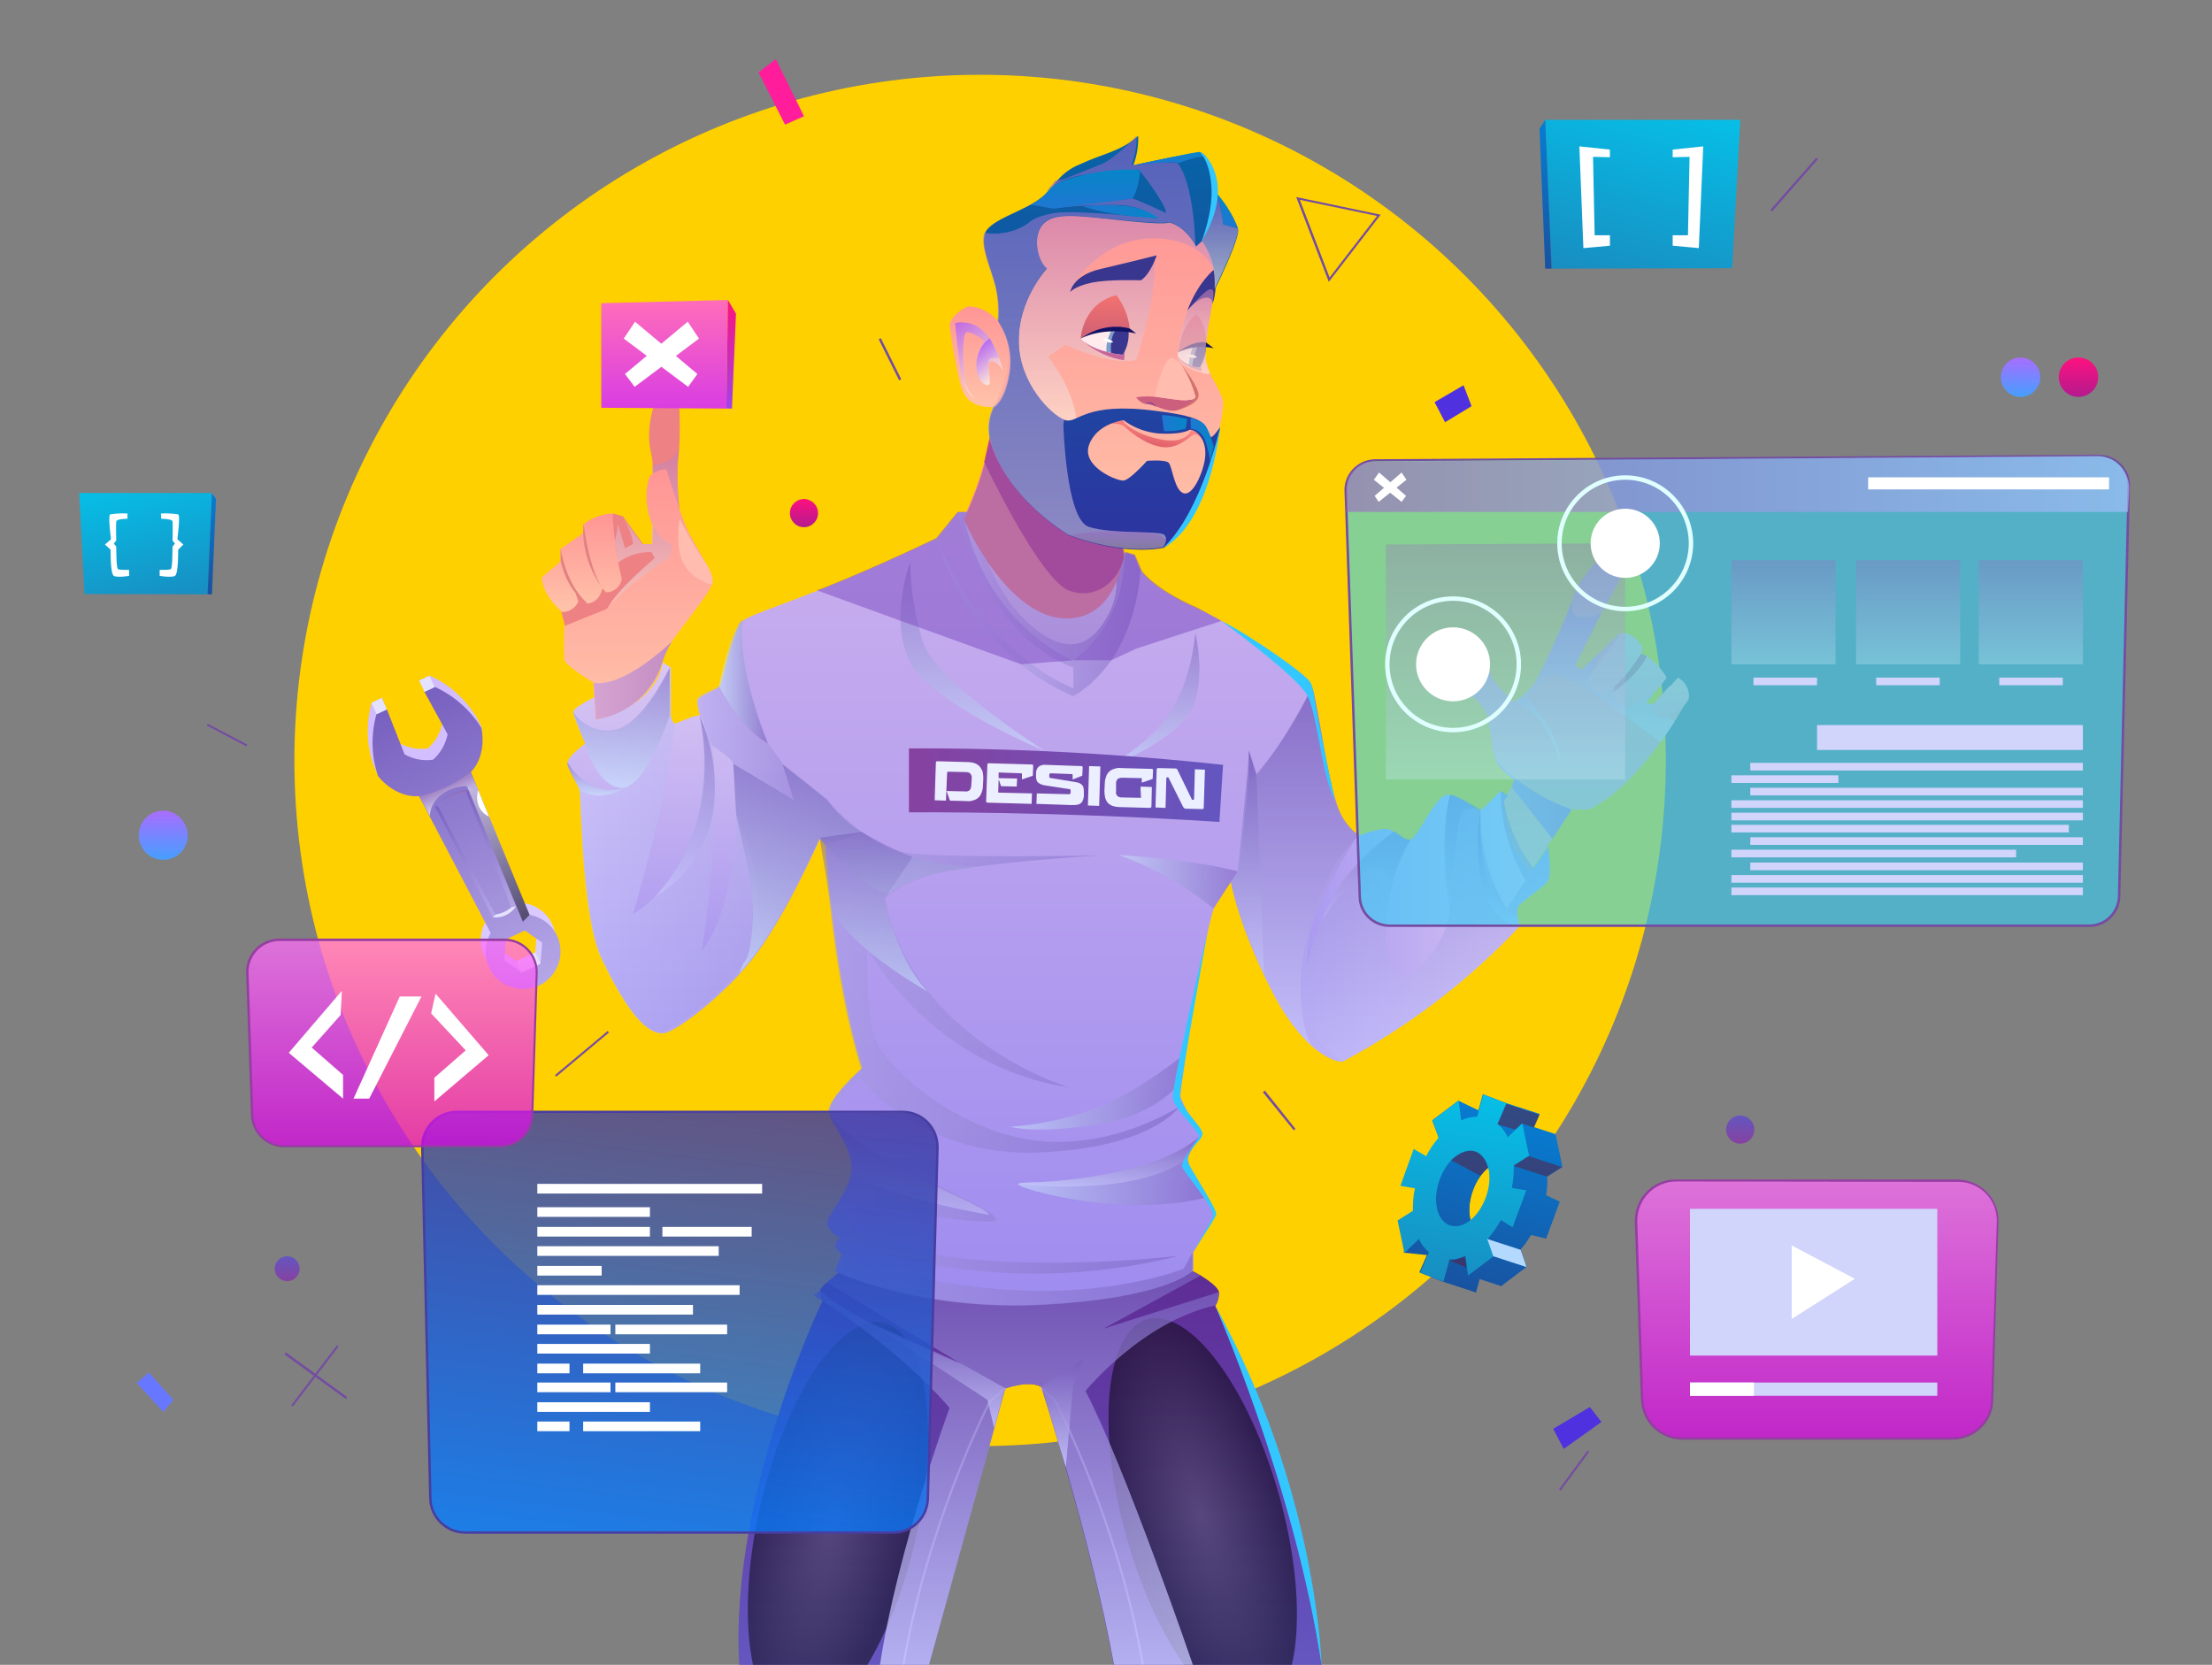
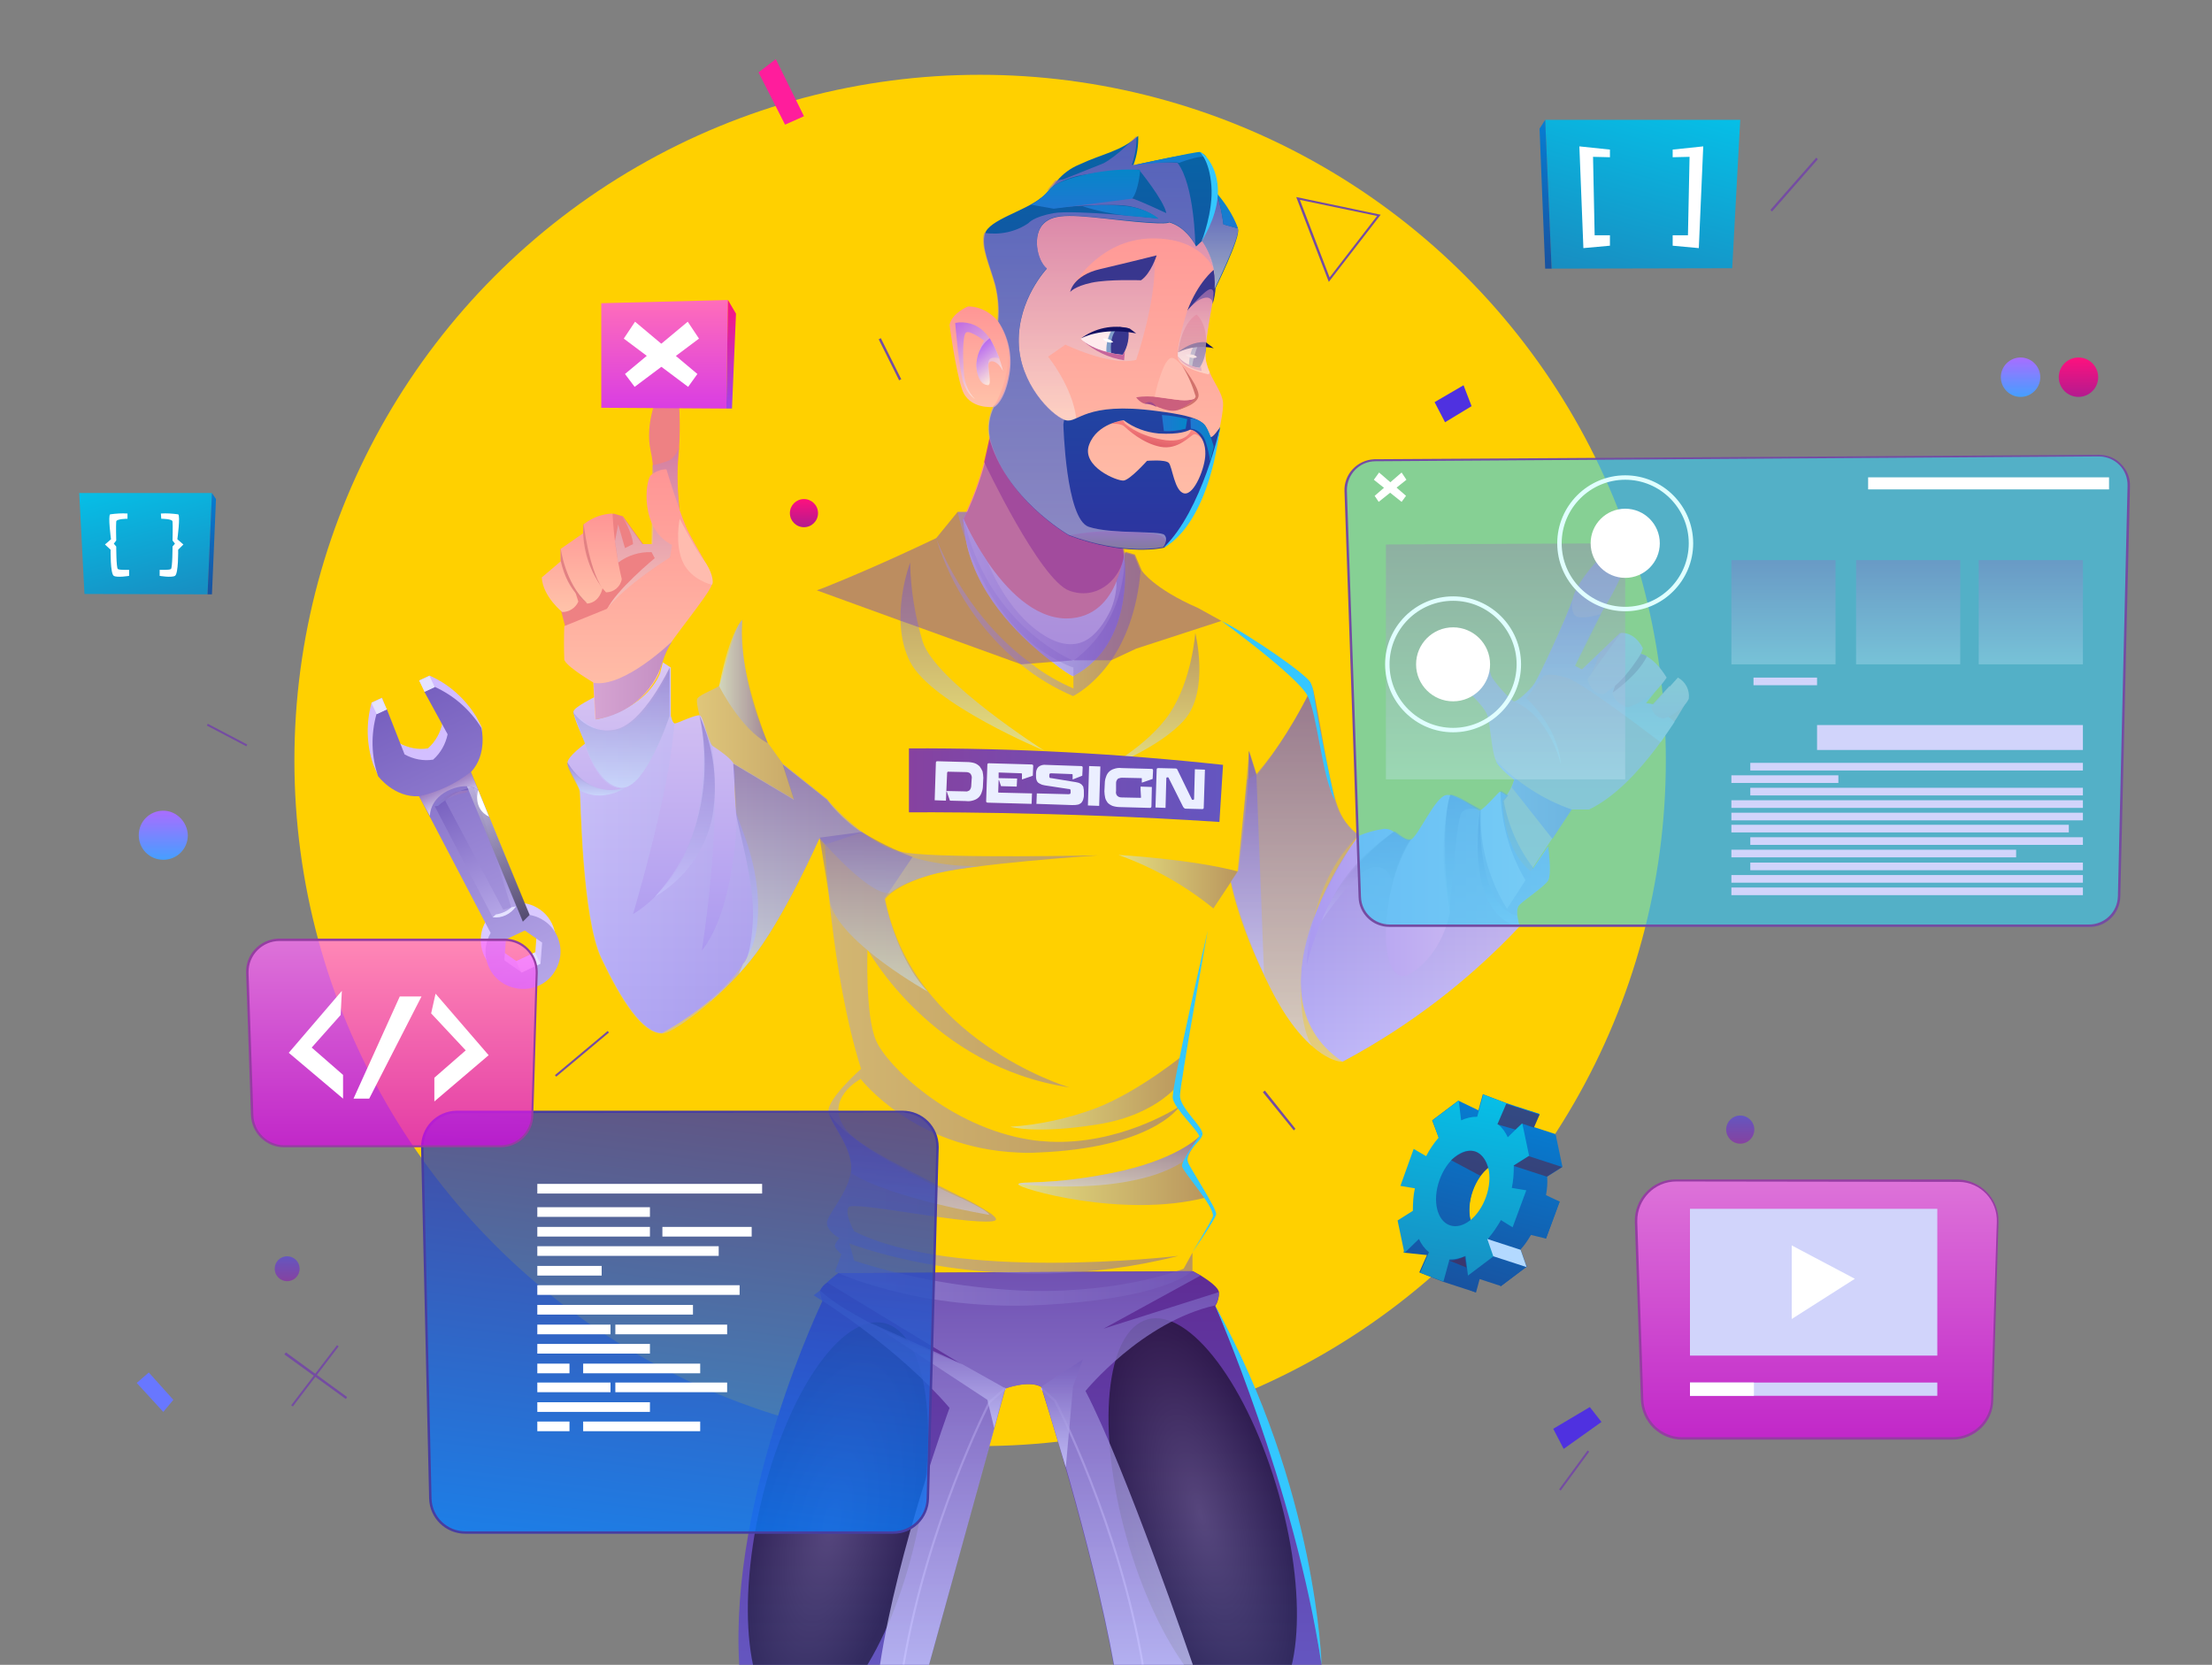
<svg xmlns="http://www.w3.org/2000/svg" xmlns:xlink="http://www.w3.org/1999/xlink" version="1.1" id="Calque_1" x="0px" y="0px" viewBox="0 0 550 414" style="enable-background:new 0 0 550 414;" xml:space="preserve">
  <rect x="0" y="0" width="550" height="414" fill="#808080" stroke="none" />
  <style type="text/css">
	.st0{clip-path:url(#SVGID_00000024704100042468900190000002105623359199256754_);}
	.st1{fill:#F1F1F4;}
	.st2{fill:#FFD000;}
	.st3{fill:url(#SVGID_00000167353906223965030300000007525584130370296979_);}
	.st4{fill:url(#SVGID_00000060714662345335822100000007659204120454286765_);}
	.st5{fill:#E5E2FF;}
	.st6{fill:url(#SVGID_00000033357430062244249670000006080451701052004542_);}
	.st7{opacity:0.62;fill:url(#SVGID_00000168803318848156472500000008509955191923149220_);enable-background:new    ;}
	.st8{opacity:0.62;fill:url(#SVGID_00000049908553851991984100000012337975049196469680_);enable-background:new    ;}
	.st9{opacity:0.5;fill:url(#SVGID_00000077319238107316022760000014048205912167721110_);enable-background:new    ;}
	.st10{fill:#FFFFFF;}
	.st11{fill:url(#SVGID_00000173132263554398293870000010127318905059732113_);}
	.st12{opacity:0.5;fill:url(#SVGID_00000075883389848807160340000003718051013393478564_);enable-background:new    ;}
	.st13{opacity:0.5;fill:url(#SVGID_00000093887356648689179070000009163519844323170706_);enable-background:new    ;}
	.st14{fill:url(#SVGID_00000168797311653096189170000011282672740777944450_);}
	.st15{fill:url(#SVGID_00000145022445928549258180000014861933950380088485_);}
	.st16{opacity:0.76;fill:url(#SVGID_00000128450122921771990890000012881627068714157972_);enable-background:new    ;}
	.st17{opacity:0.76;fill:url(#SVGID_00000056395061636070457940000008197513494434782886_);enable-background:new    ;}
	.st18{opacity:0.76;fill:url(#SVGID_00000099627254369404261890000016010448077672782730_);enable-background:new    ;}
	.st19{fill:#FE9083;}
	.st20{fill:url(#SVGID_00000093867426857986090960000003152220384355224990_);}
	.st21{opacity:0.5;fill:url(#SVGID_00000049203650487278622640000010173318981999571620_);enable-background:new    ;}
	.st22{fill:url(#SVGID_00000130641737761257831720000005892812531273785503_);}
	.st23{opacity:0.5;fill:url(#SVGID_00000005246656630221941310000003482318869104664192_);enable-background:new    ;}
	.st24{fill:url(#SVGID_00000005265608671020583830000002813834551673105333_);}
	.st25{fill:url(#SVGID_00000071545959184017229010000011986971898298434706_);}
	.st26{fill:#CB4D7A;}
	.st27{fill:#EE8183;}
	.st28{fill:url(#SVGID_00000062180595939009732200000008211970884222889387_);}
	.st29{opacity:0.6;fill:url(#SVGID_00000181802273962575994410000003912621699969312141_);enable-background:new    ;}
	.st30{fill:url(#SVGID_00000023967496700341635100000004325237708779341446_);}
	.st31{fill:#E28183;}
	.st32{opacity:0.91;fill:url(#SVGID_00000051369788657029091190000017267297756031043459_);enable-background:new    ;}
	.st33{fill:url(#SVGID_00000143614050646981119940000006632571244261510544_);}
	.st34{opacity:0.6;fill:url(#SVGID_00000017513048631109871460000004425831866362216599_);enable-background:new    ;}
	.st35{fill:url(#SVGID_00000013193048413111070480000002695507903151676326_);}
	.st36{fill:url(#SVGID_00000026147830011908090490000017819459395775240364_);}
	.st37{opacity:0.91;fill:url(#SVGID_00000059282788008183373660000010046056124385779079_);enable-background:new    ;}
	.st38{opacity:0.5;fill:url(#SVGID_00000049185703055539261210000009141914817170976406_);enable-background:new    ;}
	.st39{opacity:0.5;fill:url(#SVGID_00000150096331764315847640000009863202933132958911_);enable-background:new    ;}
	.st40{opacity:0.5;fill:url(#SVGID_00000021080994755807390750000012676188761857617835_);enable-background:new    ;}
	.st41{opacity:0.5;fill:url(#SVGID_00000078004444959853487050000002983029682494327450_);enable-background:new    ;}
	.st42{opacity:0.5;fill:url(#SVGID_00000113315424867022120310000017798675461942201500_);enable-background:new    ;}
	.st43{opacity:0.5;fill:url(#SVGID_00000107566781493673479970000006431687795378995390_);enable-background:new    ;}
	.st44{opacity:0.5;fill:url(#SVGID_00000093856265365443160220000012864386055181495197_);enable-background:new    ;}
	.st45{opacity:0.5;fill:url(#SVGID_00000000927900688743399930000005317196842017598394_);enable-background:new    ;}
	.st46{opacity:0.5;fill:url(#SVGID_00000160155584434468224220000004104255368580273304_);enable-background:new    ;}
	.st47{opacity:0.76;fill:url(#SVGID_00000165204572077995491870000004167043350750492857_);enable-background:new    ;}
	.st48{opacity:0.5;fill:url(#SVGID_00000114777850692570978650000005926198632518498739_);enable-background:new    ;}
	.st49{opacity:0.3;fill:url(#SVGID_00000119839406959108514200000007276121874715438231_);enable-background:new    ;}
	.st50{opacity:0.5;fill:url(#SVGID_00000183233887074175501770000008095844366400395397_);enable-background:new    ;}
	.st51{opacity:0.5;fill:url(#SVGID_00000020390735568523835670000013369080941766522289_);enable-background:new    ;}
	.st52{opacity:0.5;fill:url(#SVGID_00000109720339990672024000000007001572435200596656_);enable-background:new    ;}
	.st53{opacity:0.5;fill:url(#SVGID_00000133514633174675959240000010066238165815702418_);enable-background:new    ;}
	.st54{fill:url(#SVGID_00000021120023584985823600000014481637070828005543_);}
	.st55{fill:#EBEFFF;}
	.st56{opacity:0.5;fill:url(#SVGID_00000002360231007216614220000004547155564304780983_);enable-background:new    ;}
	.st57{opacity:0.3;fill:url(#SVGID_00000075163412753953343110000003919432055220906398_);enable-background:new    ;}
	.st58{opacity:0.5;fill:url(#SVGID_00000096029452437834540800000008132512346360410000_);enable-background:new    ;}
	.st59{opacity:0.5;fill:url(#SVGID_00000028304893202016759390000017097790976443869846_);enable-background:new    ;}
	.st60{opacity:0.5;fill:url(#SVGID_00000101092962920556836950000010318681864339027081_);enable-background:new    ;}
	.st61{opacity:0.5;fill:#7A4AC0;enable-background:new    ;}
	.st62{fill:url(#SVGID_00000132774823041700677120000007151830149191884693_);}
	.st63{fill:url(#SVGID_00000152977327161751878120000014058650915256998847_);}
	.st64{fill:url(#SVGID_00000067915320655558150160000009067108253412200369_);}
	.st65{opacity:0.6;fill:url(#SVGID_00000063618324389935907850000002745700422978883257_);enable-background:new    ;}
	.st66{fill:#38368E;}
	.st67{fill:url(#SVGID_00000008851372556068562010000007573376745511797140_);}
	.st68{fill:url(#SVGID_00000031202930243534427400000014516621808803992960_);}
	.st69{fill:#FFEBED;}
	.st70{fill:#7F9EC9;}
	.st71{fill:#131163;}
	.st72{fill:#C6659C;}
	.st73{fill:#CB5F7D;}
	.st74{fill:#9F4A8B;}
	.st75{fill:#FFBCAF;}
	.st76{opacity:0.6;fill:url(#SVGID_00000178171445218350535960000017725371564940843413_);enable-background:new    ;}
	.st77{fill:url(#SVGID_00000122000963230417798760000006232634245744703402_);}
	.st78{fill:#D2726C;}
	.st79{opacity:0.6;fill:url(#SVGID_00000040558142550909616910000014237681781643472514_);enable-background:new    ;}
	.st80{opacity:0.6;fill:url(#SVGID_00000127725089196028415630000006226717362415737227_);enable-background:new    ;}
	.st81{opacity:0.5;fill:url(#SVGID_00000155857953242469774890000003628859548664797354_);enable-background:new    ;}
	.st82{fill:url(#SVGID_00000149383373343001792000000016870716394248521858_);}
	.st83{fill:url(#SVGID_00000025424273439246839700000016622019370642643898_);}
	.st84{fill:url(#SVGID_00000040577401561296386100000004667070569444267674_);}
	.st85{opacity:0.8;fill:url(#SVGID_00000135649190723400985470000005894784823291903671_);enable-background:new    ;}
	.st86{opacity:0.8;fill:url(#SVGID_00000122682657689421952450000001604325861618358940_);enable-background:new    ;}
	.st87{fill:#34C7FF;}
	.st88{fill:url(#SVGID_00000060750804479287573430000008180896152712450184_);}
	.st89{fill:url(#SVGID_00000149363209411484898590000006914751069163849097_);}
	.st90{fill:url(#SVGID_00000088854436475260056780000014629710853877325206_);}
	.st91{opacity:0.6;fill:#36D1F7;enable-background:new    ;}
	.st92{fill:#744CA2;}
	.st93{opacity:0.6;fill:url(#SVGID_00000110450570113688821330000006061561357896801714_);enable-background:new    ;}
	.st94{opacity:0.3;fill:url(#SVGID_00000173151785216173884570000005918703371409562240_);enable-background:new    ;}
	.st95{opacity:0.3;fill:url(#SVGID_00000033337417633019333270000004262559286804285067_);enable-background:new    ;}
	.st96{opacity:0.3;fill:url(#SVGID_00000008862533503424778280000002932123620102981815_);enable-background:new    ;}
	.st97{opacity:0.3;fill:url(#SVGID_00000142171784481256529980000017739547009133287070_);enable-background:new    ;}
	.st98{fill:#D1D4FB;}
	.st99{fill:#E0FFFF;}
	.st100{fill:url(#SVGID_00000165924510141242850830000010543380200869233556_);}
	.st101{fill:url(#SVGID_00000042731432573364352040000013516943906340491444_);}
	.st102{opacity:0.81;fill:url(#SVGID_00000044149753265314148350000012389598085702574254_);enable-background:new    ;}
	.st103{fill:#473DA2;}
	.st104{fill:url(#SVGID_00000066492807064900328850000010352823777672552367_);}
	.st105{fill:url(#SVGID_00000134238361944965258740000006292654896093593780_);}
	.st106{fill:url(#SVGID_00000133516451839996358990000005284500737716472494_);}
	.st107{fill:url(#SVGID_00000109735136035557002950000014488523966231654062_);}
	.st108{fill:url(#SVGID_00000012432772046975509520000017819025307910481806_);}
	.st109{fill:url(#SVGID_00000117672841422947569130000013033200299121465485_);}
	.st110{opacity:0.73;fill:url(#SVGID_00000114791203074673277520000007621671980914801081_);enable-background:new    ;}
	.st111{fill:#953DA2;}
	.st112{opacity:0.73;fill:url(#SVGID_00000122720186592972638780000006907648573531288714_);enable-background:new    ;}
	.st113{fill-rule:evenodd;clip-rule:evenodd;fill:url(#SVGID_00000093863159676715224160000016410811734792696744_);}
	.st114{fill-rule:evenodd;clip-rule:evenodd;fill:url(#SVGID_00000018933186766785573250000008685247148454055576_);}
	.st115{fill-rule:evenodd;clip-rule:evenodd;fill:url(#SVGID_00000142887425013493563570000012082771409984808847_);}
	.st116{opacity:0.5;fill-rule:evenodd;clip-rule:evenodd;fill:#601734;enable-background:new    ;}
	.st117{fill-rule:evenodd;clip-rule:evenodd;fill:#B3D9FF;}
	.st118{fill:#FF1D9C;}
	.st119{fill:#6877FF;}
	.st120{fill:#4F31E0;}
	.st121{fill-rule:evenodd;clip-rule:evenodd;fill:url(#SVGID_00000099641049627382865040000012138452287046482363_);}
	.st122{fill-rule:evenodd;clip-rule:evenodd;fill:url(#SVGID_00000168078015347915535430000011934420338654943121_);}
	.st123{fill-rule:evenodd;clip-rule:evenodd;fill:url(#SVGID_00000166677617216244111580000003822723784312697506_);}
	.st124{fill-rule:evenodd;clip-rule:evenodd;fill:url(#SVGID_00000024699749646174349860000012480090396398459289_);}
</style>
  <g>
    <g id="illustration">
      <g>
        <defs>
          <rect id="SVGID_1_" x="-52.1" y="-25.9" width="659.8" height="439.9" />
        </defs>
        <clipPath id="SVGID_00000178167093109125456950000006347121539053465260_">
          <use xlink:href="#SVGID_1_" style="overflow:visible;" />
        </clipPath>
        <g style="clip-path:url(#SVGID_00000178167093109125456950000006347121539053465260_);">
          <path class="st1" d="M110.9,189.7c0-0.3,0.1-0.4,0.4-0.4l7.4,0.2c0.6,0,1.3,0.1,1.9,0.3c0.5,0.2,0.9,0.5,1.2,0.8      c0.3,0.4,0.5,0.8,0.7,1.2c0.1,0.5,0.2,1.1,0.2,1.6l-0.1,2c0,0.5-0.1,1.1-0.3,1.6c-0.1,0.5-0.4,0.9-0.7,1.2      c-0.4,0.3-0.8,0.6-1.3,0.7c-0.6,0.2-1.2,0.3-1.9,0.2l-4-0.1l-0.8-2.3h-0.1l-0.1,2.3l-2.8-0.1L110.9,189.7z M113.4,196.7l4.7,0.1      c0.4,0.1,0.8-0.1,1.2-0.3c0.3-0.4,0.4-0.8,0.4-1.2v-1.6c0.1-0.4,0-0.9-0.3-1.3c-0.3-0.3-0.7-0.4-1.1-0.4l-4.5-0.1      c-0.1,0-0.1,0-0.2,0.1c0,0-0.1,0.1-0.1,0.1L113.4,196.7z" />
          <path class="st1" d="M126.5,194L126.5,194l-0.2,2.9c0,0.1,0.1,0.2,0.2,0.2c0,0,0,0,0,0l8.3,0.2l-0.1,2.6l-10.9-0.3      c-0.2,0-0.4-0.1-0.4-0.3c0,0,0-0.1,0-0.1l0.3-9c0-0.3,0.1-0.4,0.4-0.4l10.6,0.3c0.2,0,0.4,0.1,0.4,0.3c0,0,0,0.1,0,0.1L135,193      l-2.6,0.9h-0.1v-1.3c0-0.1,0-0.1-0.1-0.2l-5.6-0.2c-0.1,0-0.1,0-0.2,0.1c0,0,0,0.1,0,0.1v1.2l4.6,0.1l-0.1,2l-3.8-0.1L126.5,194      z" />
          <path class="st1" d="M145,193.8h-0.1v-1.1c0-0.1,0-0.1-0.1-0.2c0,0,0,0,0,0l-5.2-0.2c-0.1,0-0.3,0-0.4,0.1      c-0.1,0.1-0.1,0.2-0.1,0.4v0.2c0,0.1,0,0.3,0.1,0.4c0.1,0.1,0.2,0.1,0.4,0.1l6.1,1c0.3,0,0.7,0.1,1,0.3c0.2,0.1,0.5,0.3,0.6,0.5      c0.2,0.2,0.3,0.4,0.4,0.7c0.1,0.3,0.1,0.7,0.1,1v0.8c0,0.4-0.1,0.7-0.2,1.1c-0.1,0.3-0.3,0.6-0.5,0.8c-0.3,0.2-0.6,0.4-0.9,0.4      c-0.4,0.1-0.9,0.1-1.4,0.1l-8.8-0.3l0.1-2.6l7.9,0.2c0.2,0,0.3,0,0.5-0.1c0.1-0.1,0.1-0.3,0.1-0.4v-0.3c0-0.1,0-0.3-0.1-0.4      c-0.1-0.1-0.2-0.1-0.3-0.1l-5.9-0.9c-0.3-0.1-0.7-0.1-1-0.3c-0.3-0.1-0.5-0.3-0.7-0.4c-0.2-0.2-0.4-0.4-0.5-0.7      c-0.1-0.3-0.1-0.6-0.1-0.9v-0.7c0-0.6,0.2-1.2,0.6-1.6c0.5-0.4,1.2-0.6,1.9-0.5l8.7,0.3c0.2,0,0.4,0.1,0.4,0.3c0,0,0,0.1,0,0.1      l-0.1,2L145,193.8z" />
          <path class="st1" d="M148.6,200.3l0.3-9.8l2.8,0.1l-0.3,9.8L148.6,200.3z" />
          <path class="st1" d="M161.8,196.5c0-0.1,0-0.3,0-0.4c0-0.1,0-0.3,0-0.4v-0.1l2.8,0.1l-0.1,4.8c0,0.2-0.1,0.4-0.4,0.4l-7.4-0.2      c-0.6,0-1.3-0.1-1.9-0.3c-0.9-0.3-1.6-1.1-1.9-2.1c-0.1-0.5-0.2-1.1-0.2-1.6l0.1-2c0-0.5,0.1-1.1,0.3-1.6c0.3-1,1-1.7,2-2      c0.6-0.2,1.2-0.3,1.9-0.2l7.4,0.2c0.3,0,0.4,0.1,0.4,0.4l-0.1,2.1l-2.6,0.9h-0.1v-1c0-0.1,0-0.1-0.1-0.1l-4.7-0.1      c-0.2,0-0.5,0-0.7,0.1c-0.2,0-0.3,0.1-0.5,0.2c-0.1,0.1-0.2,0.3-0.3,0.5c-0.1,0.2-0.1,0.5-0.1,0.8l-0.1,1.7      c-0.1,0.4,0,0.9,0.3,1.2c0.3,0.3,0.7,0.4,1.1,0.4l4.7,0.1c0.1,0,0.1,0,0.1-0.2L161.8,196.5z" />
          <path class="st1" d="M170.4,191.1c0.2,0,0.3,0,0.4,0.1c0.1,0.1,0.2,0.2,0.2,0.3l3.5,7.2c0,0.1,0.1,0.2,0.3,0.2h0.1      c0.1,0,0.2-0.1,0.2-0.2c0,0,0,0,0,0l0.2-7.4l2.5,0.1l-0.3,9.4c0,0.3-0.1,0.4-0.4,0.4l-4-0.1c-0.1,0-0.3,0-0.4-0.1      c-0.1-0.1-0.2-0.2-0.3-0.3l-3.6-7.2c0-0.1-0.1-0.2-0.3-0.2h-0.1c-0.1,0-0.2,0-0.2,0.1c0,0,0,0.1,0,0.1l-0.2,7.4l-2.5-0.1      l0.3-9.4c0-0.3,0.1-0.4,0.4-0.4L170.4,191.1z" />
          <circle class="st2" cx="243.7" cy="189.1" r="170.5" />
          <linearGradient id="SVGID_00000174579619762804559280000009935475322656827581_" gradientUnits="userSpaceOnUse" x1="-242.058" y1="213.914" x2="-242.058" y2="292.194" gradientTransform="matrix(0.91 -0.42 -0.42 -0.91 442.524 335.2)">
            <stop offset="0" style="stop-color:#DBCCFF" />
            <stop offset="1" style="stop-color:#D1BBFF" />
          </linearGradient>
          <path style="fill:url(#SVGID_00000174579619762804559280000009935475322656827581_);" d="M118.4,178.2      c-2.8-4.5-6.8-8.1-11.6-10.2l-2.6,1.2l5.8,10.6c-0.5,2.4-1.7,4.6-3.6,6.3l0,0c-2.4,0.4-4.9-0.1-7.1-1.3L95,173.5l-2.6,1.2      c-1.4,5.1-1.3,10.4,0.4,15.4c0,0,1.1,2.6,1.3,2.8c1,1.2,3.7,2.6,8.9,2.2l17.8,34c-2.6,4.4-1.1,10.2,3.4,12.7      c4.4,2.6,10.2,1.1,12.7-3.4c2.6-4.4,1.1-10.2-3.4-12.7c-1-0.6-2-0.9-3.1-1.1l-14.6-35.5c3.5-3.7,4.2-6.6,4-8.2      C119.7,180.6,118.4,178.2,118.4,178.2z M133.1,236.8l-4.7,2.2l-4.3-3l0.4-5.2l4.7-2.2l4.3,3L133.1,236.8z" />
          <linearGradient id="SVGID_00000145766986704587764340000008022205796006607805_" gradientUnits="userSpaceOnUse" x1="-242.056" y1="210.864" x2="-242.056" y2="289.144" gradientTransform="matrix(0.91 -0.42 -0.42 -0.91 442.524 335.2)">
            <stop offset="0" style="stop-color:#B5A6E7" />
            <stop offset="1" style="stop-color:#7760BF" />
          </linearGradient>
          <path style="fill:url(#SVGID_00000145766986704587764340000008022205796006607805_);" d="M119.7,181c-2.8-4.5-6.8-8-11.6-10.2      l-2.6,1.2l5.8,10.6c-0.5,2.4-1.7,4.6-3.6,6.3l0,0c-2.4,0.4-4.9-0.1-7.1-1.3l-4.4-11.2l-2.6,1.2c-1.4,5.1-1.3,10.4,0.4,15.4      c0,0,4,5.4,10.2,5l17.8,34c-2.6,4.4-1.1,10.2,3.4,12.7s10.2,1.1,12.7-3.4c2.6-4.4,1.1-10.2-3.4-12.7c-1-0.6-2-0.9-3.1-1.1      L117.1,192C121.3,187.5,119.7,181,119.7,181z M134.4,239.6l-4.7,2.2l-4.3-3l0.4-5.2l4.7-2.2l4.3,3L134.4,239.6z" />
          <rect x="92.9" y="174" transform="matrix(0.906 -0.423 0.423 0.906 -65.418 56.437)" class="st5" width="2.8" height="3.1" />
          <rect x="104.8" y="168.5" transform="matrix(0.906 -0.423 0.423 0.906 -61.979 60.92)" class="st5" width="2.8" height="3.1" />
          <rect x="128.8" y="237.8" transform="matrix(0.906 -0.423 0.423 0.906 -88.949 78.095)" class="st5" width="5.2" height="3.1" />
          <linearGradient id="SVGID_00000129903430317110030320000000164444196323998399_" gradientUnits="userSpaceOnUse" x1="-241.994" y1="230.324" x2="-241.994" y2="263.324" gradientTransform="matrix(0.91 -0.42 -0.42 -0.91 442.524 335.2)">
            <stop offset="0" style="stop-color:#B5A6E7" />
            <stop offset="1" style="stop-color:#7760BF" />
          </linearGradient>
-           <path style="fill:url(#SVGID_00000129903430317110030320000000164444196323998399_);" d="M108.1,200.5l14.4,27.6      c2.3,0.1,4.4-0.9,5.8-2.7l-11.7-28.9C113.3,196.5,110.2,198,108.1,200.5z M127.1,225.6c-0.6,0.5-1.2,0.9-1.9,1.2      c-0.6,0.3-1.3,0.5-2,0.6l-14.4-27.1c1-0.9,2.2-1.7,3.5-2.3c1.1-0.5,2.3-0.9,3.6-1.1L127.1,225.6z" />
+           <path style="fill:url(#SVGID_00000129903430317110030320000000164444196323998399_);" d="M108.1,200.5l14.4,27.6      c2.3,0.1,4.4-0.9,5.8-2.7l-11.7-28.9C113.3,196.5,110.2,198,108.1,200.5z M127.1,225.6c-0.6,0.3-1.3,0.5-2,0.6l-14.4-27.1c1-0.9,2.2-1.7,3.5-2.3c1.1-0.5,2.3-0.9,3.6-1.1L127.1,225.6z" />
          <path class="st5" d="M127.2,225.6l1.1-0.2c-1.3,1.9-3.5,3-5.8,2.7l0.8-0.7C124.7,227.2,126.1,226.6,127.2,225.6z" />
          <linearGradient id="SVGID_00000081632855358434480640000012277825989724755338_" gradientUnits="userSpaceOnUse" x1="-247.777" y1="262.312" x2="-238.413" y2="262.312" gradientTransform="matrix(0.91 -0.42 -0.42 -0.91 442.524 335.2)">
            <stop offset="0" style="stop-color:#8B8BE0" />
            <stop offset="1" style="stop-color:#A177B7" />
          </linearGradient>
          <path style="opacity:0.62;fill:url(#SVGID_00000081632855358434480640000012277825989724755338_);enable-background:new    ;" d="      M108.1,200.5l0.8-0.1c2-1.8,4.4-2.9,7-3.3l0.6-0.5C113.2,196.5,110.1,198,108.1,200.5L108.1,200.5z" />
          <linearGradient id="SVGID_00000079465450292853783970000009088216586989376166_" gradientUnits="userSpaceOnUse" x1="-242.023" y1="260.484" x2="-242.023" y2="266.154" gradientTransform="matrix(0.91 -0.42 -0.42 -0.91 442.524 335.2)">
            <stop offset="0" style="stop-color:#FFFFFF" />
            <stop offset="1" style="stop-color:#A177B7" />
          </linearGradient>
          <path style="opacity:0.62;fill:url(#SVGID_00000079465450292853783970000009088216586989376166_);enable-background:new    ;" d="      M104.2,198c4.7-1,9.1-3.1,12.8-6l1.9,4.5c0,0-2.1-2.1-6.8-0.2c-5.4,2.2-5.2,6.6-5.2,6.6L104.2,198z" />
          <linearGradient id="SVGID_00000106842985038524999450000015549618938199281797_" gradientUnits="userSpaceOnUse" x1="-236.976" y1="226.954" x2="-236.976" y2="263.334" gradientTransform="matrix(0.91 -0.42 -0.42 -0.91 442.524 335.2)">
            <stop offset="0" style="stop-color:#000000" />
            <stop offset="1" style="stop-color:#FFFFFF" />
          </linearGradient>
          <path style="opacity:0.5;fill:url(#SVGID_00000106842985038524999450000015549618938199281797_);enable-background:new    ;" d="      M118.9,196.5c-0.8-0.6-1.8-0.9-2.8-1l13.9,33.7l1.7-1.7L118.9,196.5z" />
          <path class="st10" d="M118.9,196.5c0,0-1.5,4.5,2.7,6.6L118.9,196.5z" />
          <linearGradient id="SVGID_00000049207193313967948690000001665563988639056018_" gradientUnits="userSpaceOnUse" x1="256.11" y1="-0.11" x2="256.11" y2="97.98" gradientTransform="matrix(1 0 0 -1 0 413.89)">
            <stop offset="0" style="stop-color:#6456C0" />
            <stop offset="1" style="stop-color:#5F2C95" />
          </linearGradient>
          <path style="fill:url(#SVGID_00000049207193313967948690000001665563988639056018_);" d="M328.6,414h-51.7      c-5.4-30-18-69.1-18-69.1c-3.1-1.8-9,0.4-9,0.4L231,414h-47.2c-2.5-42.4,20.7-90.5,20.7-90.5l0,0c-0.4-0.8-0.6-1.7-0.6-2.6      c0.4-0.8,1-1.5,1.8-2c1.3-1.2,2.8-2.3,2.8-2.3l88.1-0.5c0,0,0.9,0.5,2,1.1l0,0c1.9,1.2,4.5,3,4.5,4.3c0,1.1-0.3,2.3-0.9,3.2v0.1      C321,360.2,328.6,414,328.6,414z" />
          <radialGradient id="SVGID_00000016769920734187411720000006328173124328059057_" cx="494.604" cy="396.068" r="29.72" gradientTransform="matrix(0.643 0.148 0.384 -1.666 -263.173 964.551)" gradientUnits="userSpaceOnUse">
            <stop offset="0" style="stop-color:#4B474B" />
            <stop offset="1" style="stop-color:#000000" />
          </radialGradient>
          <path style="opacity:0.5;fill:url(#SVGID_00000016769920734187411720000006328173124328059057_);enable-background:new    ;" d="      M189.1,374.2c6.3-27.4,20-47.6,30.7-45.2s14.1,26.6,7.8,54s-20,47.6-30.7,45.2S182.8,401.6,189.1,374.2z" />
          <radialGradient id="SVGID_00000144306235540656535680000002598468624671575202_" cx="1.897" cy="411.362" r="29.72" gradientTransform="matrix(0.634 -0.178 -0.462 -1.642 487.419 1052.424)" gradientUnits="userSpaceOnUse">
            <stop offset="0" style="stop-color:#4B474B" />
            <stop offset="1" style="stop-color:#000000" />
          </radialGradient>
          <path style="opacity:0.5;fill:url(#SVGID_00000144306235540656535680000002598468624671575202_);enable-background:new    ;" d="      M285.3,328.1c10.5-2.9,25.1,16.6,32.7,43.6c7.6,27,5.3,51.3-5.2,54.2c-10.5,2.9-25.1-16.6-32.7-43.6      C272.5,355.4,274.8,331.1,285.3,328.1z" />
          <linearGradient id="SVGID_00000044176831848820737070000006106044863376218801_" gradientUnits="userSpaceOnUse" x1="224.36" y1="34.375" x2="250.09" y2="34.375" gradientTransform="matrix(1 0 0 -1 0 413.89)">
            <stop offset="0" style="stop-color:#9E8CEF" />
            <stop offset="1" style="stop-color:#CAAFEE" />
          </linearGradient>
          <path style="fill:url(#SVGID_00000044176831848820737070000006106044863376218801_);" d="M224.9,414l-0.5-0.1      c6-35.4,21.3-65.1,21.4-65.4l0.1-0.1l3.9-3.4l0.4,0.4l-3.9,3.4C245.6,350.1,230.8,379.3,224.9,414z" />
          <linearGradient id="SVGID_00000046302114802034151380000009916482536947127480_" gradientUnits="userSpaceOnUse" x1="274.69" y1="34.37" x2="300.42" y2="34.37" gradientTransform="matrix(-1 0 0 -1 559.17 413.89)">
            <stop offset="0" style="stop-color:#9E8CEF" />
            <stop offset="1" style="stop-color:#CAAFEE" />
          </linearGradient>
          <path style="fill:url(#SVGID_00000046302114802034151380000009916482536947127480_);" d="M283.9,414      c-5.9-34.7-21.1-64.2-21.8-65.5l-3.4-3.1l0.4-0.4l3.5,3.2c0.1,0.3,15.8,30.3,21.8,65.7L283.9,414z" />
          <linearGradient id="SVGID_00000013194381922448745310000004187584434912849848_" gradientUnits="userSpaceOnUse" x1="252.666" y1="-0.11" x2="252.666" y2="97.98" gradientTransform="matrix(1 0 0 -1 0 413.89)">
            <stop offset="0" style="stop-color:#CCCCFF" />
            <stop offset="1" style="stop-color:#755CBB" />
          </linearGradient>
          <path style="opacity:0.76;fill:url(#SVGID_00000013194381922448745310000004187584434912849848_);enable-background:new    ;" d="      M303.1,321.3c0,1.1-0.3,2.3-0.9,3.2v0.1c-18.3,4.1-32.3,21.3-32.3,21.3c10,19.2,26.7,68.1,26.7,68.1h-19.6      c-5.4-30-18-69.1-18-69.1c-3.1-1.8-9,0.4-9,0.4L231,414h-12.2c4.4-28.8,17.3-63.9,17.3-63.9c-12.7-14.8-31.6-26.6-31.6-26.6l0,0      l-2.2-1.4l1.6-1.2c8.2,7.8,34.5,18.1,35.3,18.4l-33.6-20.4c1.3-1.2,2.8-2.3,2.8-2.3l88.1-0.5c0,0,0.9,0.5,2,1.1l-24.1,13.2      L303.1,321.3z" />
          <linearGradient id="SVGID_00000140000161574090337740000004624175852895065739_" gradientUnits="userSpaceOnUse" x1="264.08" y1="48.98" x2="264.08" y2="75.74" gradientTransform="matrix(1 0 0 -1 0 413.89)">
            <stop offset="0" style="stop-color:#CCCCFF" />
            <stop offset="1" style="stop-color:#755CBB" />
          </linearGradient>
          <polygon style="opacity:0.76;fill:url(#SVGID_00000140000161574090337740000004624175852895065739_);enable-background:new    ;" points="      258.9,344.8 269.2,338.1 266.8,344.8 265,364.9     " />
          <linearGradient id="SVGID_00000073709087869753485160000017684220655182509478_" gradientUnits="userSpaceOnUse" x1="233.09" y1="58.82" x2="233.09" y2="85.03" gradientTransform="matrix(1 0 0 -1 0 413.89)">
            <stop offset="0" style="stop-color:#CCCCFF" />
            <stop offset="1" style="stop-color:#755CBB" />
          </linearGradient>
          <polygon style="opacity:0.76;fill:url(#SVGID_00000073709087869753485160000017684220655182509478_);enable-background:new    ;" points="      249.9,345.2 239.2,339.2 216.3,328.9 245.5,348.1 247.2,355.1     " />
          <path class="st19" d="M279.4,138.7c0.1,0.5,0.1,0.7,0.1,0.7c-0.5,2.1-1.1,4.2-1.8,6.2c-1.6,4.8-3.9,9.2-6.9,13.3      c-0.9,1.3-1.9,2.4-3,3.5c-16-5-23.9-20.7-27-28.5c0,0,0-0.1,0-0.1c-0.6-1.5-1-2.7-1.2-3.4l0,0c-0.2-0.6-0.3-1-0.3-1      s0.1-0.3,0.2-0.4v-0.1c0.3-0.6,0.5-1.1,0.8-1.7c1.8-4,3.3-8.1,4.4-12.3c0.8-2.9,1.2-5.1,1.4-6.3l0.1-0.9l7.5,4l25.8,13.6      c-0.4,2.2-0.5,4.3-0.5,6.5c0,1.4,0,2.6,0.1,3.6c0.1,1.3,0.2,2.3,0.3,3l0,0C279.4,138.6,279.4,138.6,279.4,138.7z" />
          <linearGradient id="SVGID_00000004521540182106968230000016335995456363446449_" gradientUnits="userSpaceOnUse" x1="259.707" y1="245.75" x2="259.707" y2="284.89" gradientTransform="matrix(1 0 0 -1 0 413.89)">
            <stop offset="0" style="stop-color:#D5CDF8" />
            <stop offset="1" style="stop-color:#F3EDFB" />
          </linearGradient>
          <path style="fill:url(#SVGID_00000004521540182106968230000016335995456363446449_);" d="M272.2,164.2c-1.6,1.6-3.4,2.9-5.3,3.9      l-0.1,0.1l-0.2-0.1l0,0c-0.6-0.3-2.5-1.5-5-3.5c-6.7-5.1-18-15.3-21.2-29.1c0,0,0,0,0-0.1c-0.4-1.7-0.6-3.4-0.8-5.1l0,0      c0-0.4-0.1-0.9-0.1-1.4c1.7,3.8,3.8,7.5,6.1,10.9c4.6,6.7,11.4,13.9,19.5,14c7.1,0,10.7-4.8,12.5-9.2c0.7-1.6,1.2-3.3,1.5-5.1      l0,0c0.1-0.4,0.1-0.8,0.2-1.1l0,0c0-0.1,0-0.3,0-0.4c0.1-0.5,0.1-0.8,0.1-0.8S282.2,154.2,272.2,164.2z" />
          <linearGradient id="SVGID_00000006684597057289669530000014874787672752338107_" gradientUnits="userSpaceOnUse" x1="239.55" y1="265.355" x2="279.848" y2="265.355" gradientTransform="matrix(1 0 0 -1 0 413.89)">
            <stop offset="0" style="stop-color:#CCCCFF" />
            <stop offset="1" style="stop-color:#755CBB" />
          </linearGradient>
          <path style="opacity:0.5;fill:url(#SVGID_00000006684597057289669530000014874787672752338107_);enable-background:new    ;" d="      M272.2,164.2c-1.6,1.6-3.4,2.9-5.3,3.9h-0.3c-0.6-0.3-2.5-1.5-5-3.5c-6.7-5.1-18-15.3-21.2-29.1c0,0,0,0,0-0.1      c-0.4-1.7-0.6-3.4-0.8-5.1l0,0c0-0.4-0.1-0.9-0.1-1.4c1.7,3.8,3.8,7.5,6.1,10.9c0,0,4.4,12.2,14,18.2c4.8,3,8.5,2.6,11.1,0.8      s4.4-4.9,5.5-7.2c0.8-1.9,1.3-4,1.4-6.1c0-0.3,0-0.7,0-1c0.7-1.6,1.2-3.3,1.5-5.1l0,0c0.1-0.4,0.1-0.8,0.2-1.1l0,0      c0-0.1,0-0.3,0-0.4c0.1-0.5,0.1-0.8,0.1-0.8S282.2,154.2,272.2,164.2z" />
          <linearGradient id="SVGID_00000102503036800161803380000006687827508268262566_" gradientUnits="userSpaceOnUse" x1="248.265" y1="89.244" x2="248.265" y2="286.56" gradientTransform="matrix(1 0 0 -1 0 413.89)">
            <stop offset="0" style="stop-color:#9E8CEF" />
            <stop offset="1" style="stop-color:#CAAFEE" />
          </linearGradient>
-           <path style="fill:url(#SVGID_00000102503036800161803380000006687827508268262566_);" d="M334,263.9l-0.2,0.1      c-0.9,0.1-3.7-0.5-7.4-3.7l0,0l0,0c0,0,0,0,0,0c-3.1-2.7-6.8-7.2-10.5-14.6c-7.4-14.7-9.5-24.6-9.8-26.3l0-0.3l-4.3,6.8      c-2.9,8.8-8.4,45-8.3,46.6s4.9,9.2,4.8,10.1l0,0c-0.1,1-2.3,3-2.9,5.3c-0.4,1.5,2.5,6.3,4.6,9.8l0,0c0.8,1.2,1.5,2.5,1.9,3.9      c0,1.7-5.2,9.8-5.2,9.8v4.4l-0.1,0.1l-0.2,0.2l-0.2,0.2c-2,1.6-10.4,6.7-36.6,8.1c-31.1,1.7-51.8-8.3-51.8-8.3l1.6-4.3      c0,0-1.4-1.2-1.6-1.9s1.1-2.1,1.1-2.1s-3.1-1.7-3.1-3.8s6.3-8.5,6.1-14.1s-5-10.4-5.6-13.5s8.1-10.8,8.1-10.8      c-7.5-23.8-9-55.6-9-55.6l-1.4-1.7c0,0-9,20.4-17.1,30.4c-1,1.2-2,2.4-3,3.5c-2.2,2.4-4.5,4.6-7,6.8c-5.6,4.9-10.7,8.1-12,7.9      c-2.1-0.4-10.4-16.9-10-33.8c0.2-8,5-17,10-24.2c0.5-0.8,1.1-1.5,1.6-2.3c2.7-3.6,5.5-7.1,8.6-10.4l1-1.1c0,0-1.1-3.7-1.9-6.9      c0-0.1,0-0.2-0.1-0.2c0,0,0-0.1,0-0.1V178c-0.5-2-0.8-3.7-0.5-4.1c0.7-1.1,4.7-2.4,5.4-3.2s3.6-14.9,5.8-16.4s5.9-2.5,18.4-7.4      l1.9-0.7c14-5.6,27.8-12.3,27.8-12.3l5.3-6.5h2.4l-0.8,1.7v0.1c0.4,1.7,0.8,3.3,1.3,4.8c0,0.1,0,0.1,0,0.1      c7.3,22.9,25.9,30.3,25.9,30.3c13-9.6,12.7-24.8,12.7-24.8v-2.2l2.4,0.7l1.7,4c0,0,2.8,4.4,14,9.3c2.1,0.9,4.1,2,6.1,3.1      c10.2,5.8,21.5,14.8,22.4,16.7c0.1,0.3,0.2,0.6,0.3,0.9l0,0c1.2,4.7,3.7,22.3,6,28.6c1,2.9,2.8,5.4,5.3,7.2l0,0      c0.7,0.5,1.4,0.8,2.1,1.1c0.2,1,0.3,1.9,0.5,2.9C345.1,242,336,262.5,334,263.9z" />
          <linearGradient id="SVGID_00000116206209983252892670000002148405899931362483_" gradientUnits="userSpaceOnUse" x1="166.3" y1="212.275" x2="214.31" y2="212.275" gradientTransform="matrix(1 0 0 -1 0 413.89)">
            <stop offset="0" style="stop-color:#CCCCFF" />
            <stop offset="1" style="stop-color:#755CBB" />
          </linearGradient>
          <path style="opacity:0.5;fill:url(#SVGID_00000116206209983252892670000002148405899931362483_);enable-background:new    ;" d="      M214.3,207l-9.1,3l-1.4-1.7c0,0-9,20.4-17.1,30.4c-1,1.2-2,2.4-3,3.5c-2.2,2.4-4.5,4.6-7,6.8l-6.9-29.8l-3.5-22.6      c2.7-3.6,5.5-7.1,8.6-10.4l1-1.1c0,0-1.1-3.7-1.9-6.9c0-0.1,0-0.2-0.1-0.2c0,0,0-0.1,0-0.1v-0.1c-0.5-2-0.8-3.7-0.5-4.1      c0.7-1.1,4.7-2.4,5.4-3.2s3.6-14.9,5.8-16.4c0,0-1.4,13.5,6.3,30.6l3.8,5.3l11,8.8C205.7,198.9,209.8,204.4,214.3,207z" />
          <linearGradient id="SVGID_00000091728594314373602900000001568408566922574242_" gradientUnits="userSpaceOnUse" x1="164.781" y1="156.99" x2="164.781" y2="249.22" gradientTransform="matrix(1 0 0 -1 0 413.89)">
            <stop offset="0" style="stop-color:#9E8CEF" />
            <stop offset="1" style="stop-color:#DAC7F3" />
          </linearGradient>
          <path style="fill:url(#SVGID_00000091728594314373602900000001568408566922574242_);" d="M188.1,231.3      c-1.9,14.4-23.5,25.6-23.5,25.6c-4.8,0-10.1-8.3-15-18.6s-5.1-39.8-5.4-41.6s-3-5.5-3.1-7s4.4-4.8,4.4-4.8v-0.1v-0.1      c-0.5-1-3.1-6.7-2.9-7.8s5.3-3.6,5.3-3.6l0.3,5.6c0,0,11.9-2.2,15.9-11.4l0.7-2.8l2,1.3v12c0,0,0.4,1.9,1,1.9s5.2-2.3,6.2-2      s1.9,6.8,3.2,7.6s4.7,3.2,5.2,4.4c0.3,1.5,0.3,3,0.3,4.6c-0.1,2.6,0.1,5.1,0.4,7.6C183.8,205.3,190.1,216.9,188.1,231.3z" />
          <linearGradient id="SVGID_00000134935293303502401500000003122107637202178494_" gradientUnits="userSpaceOnUse" x1="323.451" y1="183.569" x2="385.353" y2="183.569" gradientTransform="matrix(1 0 0 -1 0 413.89)">
            <stop offset="0" style="stop-color:#A999F1" />
            <stop offset="1" style="stop-color:#DAC7F3" />
          </linearGradient>
          <path style="fill:url(#SVGID_00000134935293303502401500000003122107637202178494_);" d="M384.9,219c-1,1.5-5.8,4.7-7.1,6      s0,5.4,0,5.4c-12.7,13.5-27.5,24.8-43.8,33.5l-0.2,0.1c-12.8-8.6-11.7-22.8-7.5-34.8c2.8-7.6,6.6-14.7,11.4-21.3l0,0      c2.1-0.9,4.3-1.5,6.5-1.8c0.9,0,1.7,0.2,2.4,0.8c1.6,1,2.9,2.5,4.2,1.9c1.9-0.9,6.1-10.9,8.9-11.1c2-0.2,4.8,1.8,6.6,3      c0.8,0.5,1.4,0.9,1.7,0.8c1-0.3,4.6-4.5,4.9-4.6s1.9,1.1,1.9,1.1l-1.1,1.4c1.1,6.1,3.6,11.8,7.4,16.7l3.8-5.6      C384.9,210.3,385.9,217.4,384.9,219z" />
          <path class="st26" d="M279.4,138.2c0,0.1,0,0.3,0,0.4s-0.1,0.6-0.2,0.9l0,0c-1.3,4.9-6.6,9.8-13.3,7.4c-7.3-2.6-21.2-32-21.2-32      l1.4-6.3l32.9,26.8l0.4,2.5L279.4,138.2z" />
          <path class="st27" d="M169.8,132.9c0,0-2-11.1-1.1-19.3c0.5-5.8,0.4-11.7-0.2-17.5c-1.1-0.5-2.3-0.5-3.4,0      c-1.5,0.8-4.9,9.3-3.3,16.1s0.4,23.1,0.4,23.1h-2.3l-5-6.9l-2.4-0.7c0,0-14,13.2-13.8,21l1.8,7l17.2-0.6l11.3-12.8L169.8,132.9z      " />
          <linearGradient id="SVGID_00000180334466846076744700000004435532655089823415_" gradientUnits="userSpaceOnUse" x1="144.625" y1="261.84" x2="144.625" y2="286.17" gradientTransform="matrix(1 0 0 -1 0 413.89)">
            <stop offset="2.000000e-02" style="stop-color:#FFC2A9" />
            <stop offset="1" style="stop-color:#FF9595" />
          </linearGradient>
          <path style="fill:url(#SVGID_00000180334466846076744700000004435532655089823415_);" d="M152.3,127.7c0.3,5.5,1,10.9,2.3,16.3      c-0.3,1.9-2,3.3-3.9,3.3l-0.9-1c0,0-0.6,3.5-3.8,3.8l-3-3l0.8,2.5c-0.7,1.6-2.3,2.6-4,2.6c0,0-4.8-3.8-5.1-8.6l4.7-4v-3.1      l5.6-3.9l0.1-2.2C147.2,128.7,149.7,127.8,152.3,127.7z" />
          <linearGradient id="SVGID_00000116237652205886462860000003783971560780617403_" gradientUnits="userSpaceOnUse" x1="159.915" y1="262.39" x2="159.915" y2="302.69" gradientTransform="matrix(1 0 0 -1 0 413.89)">
            <stop offset="0" style="stop-color:#FFEADB" />
            <stop offset="0.99" style="stop-color:#C27CB6" />
          </linearGradient>
          <path style="opacity:0.6;fill:url(#SVGID_00000116237652205886462860000003783971560780617403_);enable-background:new    ;" d="      M168.9,111.2c-0.4,1.1-1.1,2.2-2,3c-1.2,0.8-4.7,1.5-4.7,1.5l-0.2,19.6h-2.3l-5-6.9c0,0,2.5,3.9,2.7,6.9l-2,1l-1.7-5.9l-0.8,4.2      l0.8,5.3c2.4-1.8,5.3-2.7,8.3-2.6l0.8,1.5c0,0-9.7,8-11.9,12.8c0,0,4.8-6.1,15.7-12.8l1-3.2l1.4-7.7      C169,127.7,167.7,116.6,168.9,111.2z" />
          <linearGradient id="SVGID_00000072280758368533296010000012505775132730201770_" gradientUnits="userSpaceOnUse" x1="158.678" y1="235.02" x2="158.678" y2="297.08" gradientTransform="matrix(1 0 0 -1 0 413.89)">
            <stop offset="2.000000e-02" style="stop-color:#FFC2A9" />
            <stop offset="1" style="stop-color:#FF9595" />
          </linearGradient>
          <path style="fill:url(#SVGID_00000072280758368533296010000012505775132730201770_);" d="M177,145.4      c-0.9,2.7-10.3,13.9-11.4,16.4c-0.7,1.8-1.3,3.7-1.7,5.6c-4.6,10-15.9,11.4-15.9,11.4l-0.5-9.1c0,0-6-3.5-7.1-5.4l0,0l-0.1-0.3      c-0.1-2.8-0.1-5.6,0-8.3l10.6-4.3c4.6-5.9,15.7-12.8,15.7-12.8l0.5-3.1c-8-3.9-6.7-15.8-5.3-17.3c1.1-0.9,2.4-1.5,3.9-1.5      c0,0,2.9,9.6,4.8,14.1C172.4,135.4,177.9,142.7,177,145.4z" />
          <path class="st31" d="M145.1,130.1c0,0,1.2,10.9,4.6,16.1c-2.9-4.1-4.6-8.9-4.7-13.9L145.1,130.1z" />
          <path class="st31" d="M139.4,136.3c0,0,1.1,8.8,6.6,13.7c0,0-4.8-2.4-6.6-10.6V136.3z" />
          <linearGradient id="SVGID_00000067203885693639805710000015201505059531850406_" gradientUnits="userSpaceOnUse" x1="147.55" y1="244.71" x2="167.07" y2="244.71" gradientTransform="matrix(1 0 0 -1 0 413.89)">
            <stop offset="2.000000e-02" style="stop-color:#D1A1D6" />
            <stop offset="0.99" style="stop-color:#BD89C4" />
          </linearGradient>
          <path style="opacity:0.91;fill:url(#SVGID_00000067203885693639805710000015201505059531850406_);enable-background:new    ;" d="      M167.1,159.5c0,0-11.9,11.6-19.5,10.3l0.5,9.1c7.8-1.1,14.3-6.6,16.6-14.2C165.3,162.8,166.1,161.1,167.1,159.5z" />
          <linearGradient id="SVGID_00000083057284580376984050000009423407020989489341_" gradientUnits="userSpaceOnUse" x1="386.646" y1="197.21" x2="386.646" y2="280.197" gradientTransform="matrix(1 0 0 -1 0 413.89)">
            <stop offset="2.000000e-02" style="stop-color:#FFC2A9" />
            <stop offset="1" style="stop-color:#FF9595" />
          </linearGradient>
          <path style="fill:url(#SVGID_00000083057284580376984050000009423407020989489341_);" d="M418.9,175.2c0,0-10.9,20-23.8,26.1      h-4.4l-10.1,15.3c0,0-6.5-4.1-7-17.6c1.3-1.4,2.3-3.2,2.9-5.1c0,0-3.6-2.8-4.6-4.9s-1.3-8.3-2-10.9s-6.6-7.9-7.9-8.6      s-7.3-1-7.3-1s-0.8-2.1,0-3.2s10.1-4.7,15.2-1.2c0.2,1.4,0.5,2.7,0.9,4c0.6,1.4,5,6.3,5.7,6.3s3.7-2.5,5-4.4s8-16.4,9.6-21.2      c0-0.1,0-0.1,0-0.1c0-0.1,0-0.2,0.1-0.2c0,0,0-0.1,0-0.1c0,0,0,0,0-0.1c1.2-4.2,8.5-12.4,12.4-14.6c1.2-0.2,2.3,0.5,2.6,1.7      c0,0-3.1,8.9-6.4,14.2c-0.5,0.9-1.1,1.9-1.8,3.1l0,0c-2.8,5.1-5.9,11.8-6.4,12.8v0.1l1.7,0.9l4.7-4.5l4.8-4.6l11,11.6l-1.1,1.4      l-3.5,4.4l1.8,0.3l4.1-4.5L418.9,175.2z" />
          <linearGradient id="SVGID_00000142864583801279584770000004872571854771820956_" gradientUnits="userSpaceOnUse" x1="396.44" y1="223.81" x2="396.44" y2="265.05" gradientTransform="matrix(1 0 0 -1 0 413.89)">
            <stop offset="0" style="stop-color:#FFEADB" />
            <stop offset="0.99" style="stop-color:#C27CB6" />
          </linearGradient>
          <path style="opacity:0.6;fill:url(#SVGID_00000142864583801279584770000004872571854771820956_);enable-background:new    ;" d="      M416.4,179.5l-3.5,5.1c0,0-19.2-14.8-23.4-16.1s-5.7-0.4-5.7-0.4l-4.3,5.5c0,0,7.9,7,8.6,16.5c0,0-2.6-11.9-11.6-15.6      c0.7,0,3.7-2.5,5-4.4s8-16.4,9.6-21.2c-0.4,1.2-0.3,2.6,0.2,3.8c0.9,1.8,6.5,0.1,6.8,0l0,0l-6.4,12.8v0.1l1.7,0.9l4.7-4.5      l-2.4,5.5l17.1,3l-3.5,4.4l1.8,0.3L416.4,179.5z" />
          <linearGradient id="SVGID_00000037669060013801185120000009567353840551305401_" gradientUnits="userSpaceOnUse" x1="404.595" y1="238.04" x2="404.595" y2="256.536" gradientTransform="matrix(1 0 0 -1 0 413.89)">
            <stop offset="0" style="stop-color:#FFB0B0" />
            <stop offset="0.98" style="stop-color:#FFC2A9" />
          </linearGradient>
          <path style="fill:url(#SVGID_00000037669060013801185120000009567353840551305401_);" d="M403,157.4c0,0,3.3-0.5,5.5,3.8      l-0.5,1.4c0,0,3.2,0.6,6.4,5.9c-2.3,3.5-5.7,6.1-9.7,7.4c0,0-3.2-0.9-3.8-3.6l0.6-1.7l-2.5,1.9c0,0-3,0.9-4.3-3.6L403,157.4z" />
          <linearGradient id="SVGID_00000050657488722387266550000015953609450348704663_" gradientUnits="userSpaceOnUse" x1="415.296" y1="235.19" x2="415.296" y2="245.33" gradientTransform="matrix(1 0 0 -1 0 413.89)">
            <stop offset="0" style="stop-color:#FFB0B0" />
            <stop offset="0.98" style="stop-color:#FFC2A9" />
          </linearGradient>
          <path style="fill:url(#SVGID_00000050657488722387266550000015953609450348704663_);" d="M419.9,173.8c0.3-2.2-0.8-4.3-2.7-5.3      l-6.6,7.3c0.2,1.5,1.5,2.7,3,2.9C413.7,178.7,418.2,177.2,419.9,173.8z" />
          <linearGradient id="SVGID_00000130606495321524119560000011780428620100139686_" gradientUnits="userSpaceOnUse" x1="371.93" y1="214.985" x2="390.79" y2="214.985" gradientTransform="matrix(1 0 0 -1 0 413.89)">
            <stop offset="2.000000e-02" style="stop-color:#D1A1D6" />
            <stop offset="0.99" style="stop-color:#BD89C4" />
          </linearGradient>
          <path style="opacity:0.91;fill:url(#SVGID_00000130606495321524119560000011780428620100139686_);enable-background:new    ;" d="      M371.9,189.1c5.3,5.5,11.7,9.7,18.9,12.2l-4.8,7.3l-10.1-12.8l0.6-1.9C376.6,194,372.5,191,371.9,189.1z" />
          <path class="st31" d="M408,162.6c0,0-3.2,5.3-6.4,7.9l-0.6,1.7c0,0,6.2-4.2,8.5-9C409,162.9,408.5,162.7,408,162.6z" />
          <linearGradient id="SVGID_00000088815258896322131920000009699414850728781712_" gradientUnits="userSpaceOnUse" x1="345.693" y1="149.898" x2="345.693" y2="242.87" gradientTransform="matrix(1 0 0 -1 0 413.89)">
            <stop offset="0" style="stop-color:#CCCCFF" />
            <stop offset="1" style="stop-color:#755CBB" />
          </linearGradient>
          <path style="opacity:0.5;fill:url(#SVGID_00000088815258896322131920000009699414850728781712_);enable-background:new    ;" d="      M384.9,219c-1,1.5-5.8,4.7-7.1,6s0,5.4,0,5.4c-12.7,13.5-27.5,24.8-43.8,33.5l-0.2,0.1c-1.7,0.2-9.8-2.1-17.9-18.3      c-7.4-14.7-9.5-24.6-9.8-26.3l0-0.3l1.8-2.4l2.7-30l1.9,6c7.1-8.5,13.8-21.7,13.8-21.7l0.3,0.9l0,0c1.2,4.7,3.7,22.3,6,28.6      c1,2.9,2.8,5.4,5.3,7.2l0,0l0,0c-6.5,6-9.8,14.5-11.4,21.3c-0.9,3.6-1.4,7.3-1.6,11c1.6-6.5,4.2-12.8,7.5-18.6      c2.2-3.6,4.9-6.9,8.1-9.7c2-1.8,4.1-3.5,6.3-5c1.6,1,2.9,2.5,4.2,1.9c-8.6,12.9-8.4,38.4-0.3,33.5s9.8-15.1,9.8-15.1      c-1.9-12.6-1.3-26.8,0.2-29.4c1.9,0.1,7.2,3.8,7.5,3.7c-0.4,8.7,1.9,17.3,6.5,24.7l4.6-7.1c-4-6.7-6.1-14.4-6.2-22.2      c0.3-0.1,1.9,1.1,1.9,1.1l-1.1,1.4c1.1,6.1,3.6,11.8,7.4,16.7l3.8-5.6C384.9,210.3,385.9,217.4,384.9,219z" />
          <linearGradient id="SVGID_00000064351393740167329980000000479070397954010767_" gradientUnits="userSpaceOnUse" x1="141.07" y1="168.577" x2="296.51" y2="168.577" gradientTransform="matrix(1 0 0 -1 0 413.89)">
            <stop offset="0" style="stop-color:#CCCCFF" />
            <stop offset="1" style="stop-color:#755CBB" />
          </linearGradient>
          <path style="opacity:0.5;fill:url(#SVGID_00000064351393740167329980000000479070397954010767_);enable-background:new    ;" d="      M296.5,311.5v4.4l-0.1,0.1l-0.2,0.2l-0.2,0.2c-2,1.6-10.4,6.7-36.6,8.1c-31.1,1.7-51.8-8.3-51.8-8.3l1.6-4.3      c0,0-1.4-1.2-1.6-1.9s1.1-2.1,1.1-2.1s-3.1-1.7-3.1-3.8c0-1.9,5.1-7.3,5.9-12.4c0.1-0.5,0.1-1.1,0.1-1.6      c-0.2-5.5-5-10.4-5.6-13.5l0,0c-0.6-3.1,8.1-10.8,8.1-10.8c-7.5-23.8-9-55.6-9-55.6l-1.4-1.7c0,0-9,20.4-17.1,30.4      s-20,18.6-22.1,18.1c-4.8,0-10.1-8.3-15-18.6s-5.1-39.8-5.4-41.6s-3-5.5-3.1-7c5.2,9,13.5,6.3,13.5,6.3      c-6,0.1-9.1-11.1-9.1-11.1v-0.1v-0.1l-2.9-7.8c0.3,0.4,7.2,8.1,13.9,3.3c6.8-4.9,10.3-14.3,10.3-14.3v12c0,0,0.4,1.9,1,1.9      c-0.6,6.4-1.6,12.7-3,19c-3.1,14.4-7.3,28.4-7.3,28.4s11.5-6.2,15.5-22.1c1.6-6.2,2.2-12.6,2-19c-0.1-2.7-0.4-5.3-0.9-7.9      c0-0.1,0-0.2-0.1-0.2c0,0,0-0.1,0-0.1c0,0,0,0,0-0.1l1.1,2.4l2.1,5.2c2.4,20.3-2.6,50.9-2.6,50.9c7.4-9.2,8.9-29.4,8.6-34.4      c-0.1-2.4-0.3-5.2-0.4-7.6c-0.2-2.6-0.3-4.6-0.3-4.6l15.1,9l-2.8-8.8l11,8.8c0,0,9.9,11.9,20,13.3s47.4,0.6,47.4,0.6      s-32.4,2.1-41.8,4.9s-11.2,6-11.2,6c6.8,34.7,44.6,46.5,45.8,46.8c-34.3-5.1-50.2-34.3-50.2-34.3s-0.6,16.4,2.1,22.6      c2.6,6.2,18.2,21.5,38.2,24.7c1.7,0.3,3.3,0.4,5,0.5c16.9,0.8,30.8-7.8,32.3-8.8l0.1-0.1l0,0c-0.5,0.8-7.5,10.5-35.4,11.6      c-1.7,0.1-3.3,0.1-4.9,0l0,0c-25.9-1.1-39.1-18.3-39.1-18.3s-9.6,5.1-3.5,12.8l0.2,0.2c1.8,2.1,5.8,4.6,10.5,7.2l0.4,0.2      c5.7,3.1,12.3,6.4,17.5,9h0.1c2.5,1.2,4.9,2.6,7.2,4.1l0,0c1.4,1.1,1.8,1.7,0.3,1.9c-7.2,0.8-34.6-5.1-35.7-3.5s1.4,6,1.4,6      c25.1,12.5,78.8,6.3,80.6,6.1c-45,11.5-81.8-3.1-81.8-3.1l1.2,4.3c14.1,4.5,28.8,7,43.6,7.5c23.6,0.5,38.3-5.5,38.3-5.5      L296.5,311.5z" />
          <linearGradient id="SVGID_00000119078161967957437580000011642764673267122831_" gradientUnits="userSpaceOnUse" x1="278.11" y1="194.63" x2="307.82" y2="194.63" gradientTransform="matrix(1 0 0 -1 0 413.89)">
            <stop offset="0" style="stop-color:#CCEDFF" />
            <stop offset="1" style="stop-color:#755CBB" />
          </linearGradient>
          <path style="opacity:0.5;fill:url(#SVGID_00000119078161967957437580000011642764673267122831_);enable-background:new    ;" d="      M278.1,212.6c0,0,17.9,1,29.7,4.1l-6.1,9.2C294.7,220.2,286.7,215.7,278.1,212.6z" />
          <linearGradient id="SVGID_00000006684288015259943120000016984527407989295276_" gradientUnits="userSpaceOnUse" x1="251.16" y1="142.491" x2="294.82" y2="142.491" gradientTransform="matrix(1 0 0 -1 0 413.89)">
            <stop offset="0" style="stop-color:#CCEDFF" />
            <stop offset="1" style="stop-color:#755CBB" />
          </linearGradient>
          <path style="opacity:0.5;fill:url(#SVGID_00000006684288015259943120000016984527407989295276_);enable-background:new    ;" d="      M294.8,261.9c0,0-11.2,9.3-22.1,13.6c-6.9,2.6-14.2,4.2-21.5,4.7c0,0,6.3,1.9,21.8-0.6s20.8-10.9,20.8-10.9L294.8,261.9z" />
          <linearGradient id="SVGID_00000082333653610959267970000014624206151647856037_" gradientUnits="userSpaceOnUse" x1="253.189" y1="122.739" x2="299.83" y2="122.739" gradientTransform="matrix(1 0 0 -1 0 413.89)">
            <stop offset="0" style="stop-color:#CCEDFF" />
            <stop offset="1" style="stop-color:#755CBB" />
          </linearGradient>
          <path style="opacity:0.5;fill:url(#SVGID_00000082333653610959267970000014624206151647856037_);enable-background:new    ;" d="      M299.8,297.8L299.8,297.8c-20.6,5.3-46.9-2.3-46.6-3.3s7.2,0.4,23.3-2.8c15.6-3.1,21.3-8.7,21.7-9c-0.1,1-2.3,3-2.9,5.3      C294.9,289.5,297.8,294.2,299.8,297.8z" />
          <linearGradient id="SVGID_00000026147700729657865010000011332041583741148039_" gradientUnits="userSpaceOnUse" x1="213.06" y1="171.63" x2="213.06" y2="223.98" gradientTransform="matrix(1 0 0 -1 0 413.89)">
            <stop offset="0" style="stop-color:#CCEDFF" />
            <stop offset="1" style="stop-color:#755CBB" />
          </linearGradient>
          <path style="opacity:0.5;fill:url(#SVGID_00000026147700729657865010000011332041583741148039_);enable-background:new    ;" d="      M243.7,215.4c-17.6,1.8-22.4,6.7-22.4,6.7c-5,0.6-16.1-12.1-16.1-12.1l-1.4-1.7c0,0-9,20.4-17.1,30.4c-1,1.2-2,2.4-3,3.5      l1.1-2.6c0,0,1.9-0.9,2.4-10.8s-4.2-24.7-4.2-26.7s-0.7-12.2-0.7-12.2l15.1,9l-2.8-8.8l11,8.8c0,0,4.3,6.5,15.1,11.9      C231,215.8,242.5,215.4,243.7,215.4z" />
          <linearGradient id="SVGID_00000072969127928292480080000008839129247583156634_" gradientUnits="userSpaceOnUse" x1="217.265" y1="167.21" x2="217.265" y2="206.89" gradientTransform="matrix(1 0 0 -1 0 413.89)">
            <stop offset="0" style="stop-color:#CCEDFF" />
            <stop offset="1" style="stop-color:#755CBB" />
          </linearGradient>
          <path style="opacity:0.5;fill:url(#SVGID_00000072969127928292480080000008839129247583156634_);enable-background:new    ;" d="      M203.8,208.3l10.5-1.4c4,2.4,8.2,4.5,12.6,6.2l-7,10.4c0,0,2.8,14.8,10.8,23.1c0,0-21.2-11.8-24.2-21.7L203.8,208.3z" />
          <linearGradient id="SVGID_00000151527038128819367170000011881400842975095689_" gradientUnits="userSpaceOnUse" x1="154.515" y1="217.962" x2="154.515" y2="247.942" gradientTransform="matrix(1 0 0 -1 0 413.89)">
            <stop offset="0" style="stop-color:#CCEDFF" />
            <stop offset="1" style="stop-color:#755CBB" />
          </linearGradient>
          <path style="opacity:0.5;fill:url(#SVGID_00000151527038128819367170000011881400842975095689_);enable-background:new    ;" d="      M142.4,176.9l3,7.9c0,0,3.1,10.7,9.1,11.1s12-17.9,12-17.9v-12c0,0-6.5,13.9-13.4,15.4S142.4,176.9,142.4,176.9z" />
          <linearGradient id="SVGID_00000056386295630254036670000010738342841802523027_" gradientUnits="userSpaceOnUse" x1="178.8" y1="244.36" x2="190.88" y2="244.36" gradientTransform="matrix(1 0 0 -1 0 413.89)">
            <stop offset="0" style="stop-color:#CCEDFF" />
            <stop offset="1" style="stop-color:#755CBB" />
          </linearGradient>
          <path style="opacity:0.5;fill:url(#SVGID_00000056386295630254036670000010738342841802523027_);enable-background:new    ;" d="      M178.8,170.6c0,0,5.4,10.8,12.1,14.2c0,0-7.9-19.2-6.3-30.6C184.6,154.2,181.7,156.1,178.8,170.6z" />
          <linearGradient id="SVGID_00000036973482335198997020000013571223958082113432_" gradientUnits="userSpaceOnUse" x1="310.155" y1="171.66" x2="310.155" y2="227.2" gradientTransform="matrix(1 0 0 -1 0 413.89)">
            <stop offset="0" style="stop-color:#CCCCFF" />
            <stop offset="1" style="stop-color:#755CBB" />
          </linearGradient>
          <path style="opacity:0.76;fill:url(#SVGID_00000036973482335198997020000013571223958082113432_);enable-background:new    ;" d="      M310.5,186.7l1.9,6l1.9,49.5c-3.5-7.3-6.2-15-8.2-22.9l1.8-2.7C307.8,216.6,310.8,198,310.5,186.7z" />
          <linearGradient id="SVGID_00000049916005945294919910000001958516497089678223_" gradientUnits="userSpaceOnUse" x1="372.601" y1="183.58" x2="372.601" y2="212.62" gradientTransform="matrix(1 0 0 -1 0 413.89)">
            <stop offset="0" style="stop-color:#CCCCFF" />
            <stop offset="1" style="stop-color:#755CBB" />
          </linearGradient>
          <path style="opacity:0.5;fill:url(#SVGID_00000049916005945294919910000001958516497089678223_);enable-background:new    ;" d="      M368,201.3c0,0-1.1,24.3,9.3,26.4l0.5,2.6C377.8,230.3,364.5,229.8,368,201.3z" />
          <linearGradient id="SVGID_00000062164699598058016750000011719004637226770060_" gradientUnits="userSpaceOnUse" x1="339.71" y1="184.88" x2="339.71" y2="207.08" gradientTransform="matrix(1 0 0 -1 0 413.89)">
            <stop offset="0" style="stop-color:#CCCCFF" />
            <stop offset="1" style="stop-color:#755CBB" />
          </linearGradient>
          <path style="opacity:0.3;fill:url(#SVGID_00000062164699598058016750000011719004637226770060_);enable-background:new    ;" d="      M350.8,208.7c0,0-0.4,0.9-4.2-1.9c0,0-13,9.2-18,22.2c0,0,8-11.9,12.3-13.2s5.3,3.5,5.3,3.5S347.9,212.5,350.8,208.7z" />
          <linearGradient id="SVGID_00000011740283370402650920000009438159783976951992_" gradientUnits="userSpaceOnUse" x1="148.257" y1="216.044" x2="148.257" y2="224.29" gradientTransform="matrix(1 0 0 -1 0 413.89)">
            <stop offset="0" style="stop-color:#CCEDFF" />
            <stop offset="1" style="stop-color:#755CBB" />
          </linearGradient>
          <path style="opacity:0.5;fill:url(#SVGID_00000011740283370402650920000009438159783976951992_);enable-background:new    ;" d="      M141.1,189.6c0,0,5,9.2,14.4,6.3c0,0-5.6,3.8-11.2,0.7C144.2,196.6,140.7,190.6,141.1,189.6z" />
          <linearGradient id="SVGID_00000040558715450219533530000003241907662526376866_" gradientUnits="userSpaceOnUse" x1="170.267" y1="190.91" x2="170.267" y2="235.97" gradientTransform="matrix(1 0 0 -1 0 413.89)">
            <stop offset="0" style="stop-color:#CCCCFF" />
            <stop offset="1" style="stop-color:#755CBB" />
          </linearGradient>
          <path style="opacity:0.5;fill:url(#SVGID_00000040558715450219533530000003241907662526376866_);enable-background:new    ;" d="      M173.9,177.9c0,0,6.9,25.7-11.1,45.1c7.4-4.3,12.6-11.5,14.3-19.8C178.6,194.6,177.5,185.8,173.9,177.9z" />
          <linearGradient id="SVGID_00000137844498635603026120000014995822387901229241_" gradientUnits="userSpaceOnUse" x1="286.208" y1="222.62" x2="286.208" y2="256.53" gradientTransform="matrix(1 0 0 -1 0 413.89)">
            <stop offset="0" style="stop-color:#CCEDFF" />
            <stop offset="1" style="stop-color:#755CBB" />
          </linearGradient>
          <path style="opacity:0.5;fill:url(#SVGID_00000137844498635603026120000014995822387901229241_);enable-background:new    ;" d="      M297.2,157.4c0,0-0.8,11.6-6.3,19.9s-16.6,14-16.6,14s13.9-5.1,20.2-12.3S297.2,157.4,297.2,157.4z" />
          <linearGradient id="SVGID_00000150100602682750527540000008005594792323481503_" gradientUnits="userSpaceOnUse" x1="241.794" y1="227.21" x2="241.794" y2="274.01" gradientTransform="matrix(1 0 0 -1 0 413.89)">
            <stop offset="0" style="stop-color:#CCEDFF" />
            <stop offset="1" style="stop-color:#755CBB" />
          </linearGradient>
          <path style="opacity:0.5;fill:url(#SVGID_00000150100602682750527540000008005594792323481503_);enable-background:new    ;" d="      M226.3,139.9c0.1,6.6,1.2,13.2,3.1,19.6c3.1,9.9,30.3,27.2,30.3,27.2s-28-11.6-33.4-22.1S226.3,139.9,226.3,139.9z" />
          <linearGradient id="SVGID_00000158713263910180756500000004681752801331002811_" gradientUnits="userSpaceOnUse" x1="226" y1="218.622" x2="304.17" y2="218.622" gradientTransform="matrix(1 0 0 -1 0 413.89)">
            <stop offset="0" style="stop-color:#8642A0" />
            <stop offset="1" style="stop-color:#6456C0" />
          </linearGradient>
          <path style="fill:url(#SVGID_00000158713263910180756500000004681752801331002811_);" d="M226,186.1V202c0,0,36.4-0.3,77.2,2.4      l0.9-14.2C278.2,187.4,252.1,186,226,186.1z" />
          <path class="st55" d="M232.7,189.7c0-0.3,0.1-0.4,0.4-0.4l7.4,0.2c0.6,0,1.3,0.1,1.9,0.3c0.5,0.2,0.9,0.5,1.2,0.8      c0.3,0.4,0.5,0.8,0.7,1.2c0.1,0.5,0.2,1.1,0.2,1.6l-0.1,2c0,0.5-0.1,1.1-0.3,1.6c-0.3,1-1,1.7-2,2c-0.6,0.2-1.2,0.3-1.9,0.2      l-4-0.1l-0.8-2.3h-0.1l-0.1,2.3l-2.8-0.1L232.7,189.7z M235.3,196.7l4.7,0.1c0.4,0.1,0.8-0.1,1.1-0.3c0.3-0.4,0.4-0.8,0.4-1.2      l0.1-1.6c0.1-0.4,0-0.9-0.3-1.3c-0.3-0.3-0.7-0.4-1.1-0.4l-4.5-0.1c-0.1,0-0.1,0-0.1,0.1c0,0-0.1,0.1-0.1,0.1L235.3,196.7z" />
          <path class="st55" d="M248.4,194h-0.1l-0.1,2.9c0,0.1,0,0.2,0.1,0.2c0,0,0,0,0,0l8.3,0.2l-0.1,2.6l-10.9-0.3      c-0.2,0-0.4-0.1-0.4-0.3c0,0,0-0.1,0-0.1l0.3-9c0-0.3,0.1-0.4,0.4-0.4l10.6,0.3c0.2,0,0.4,0.1,0.4,0.3c0,0,0,0.1,0,0.1l-0.1,2.4      l-2.6,0.9h-0.1v-1.3c0-0.1,0-0.1-0.1-0.2l-5.6-0.2c-0.1,0-0.1,0-0.1,0.1c0,0,0,0.1,0,0.1v1.2l4.6,0.1l-0.1,2l-3.9-0.1L248.4,194      z" />
          <path class="st55" d="M266.8,193.8h-0.1v-1.1c0-0.1,0-0.1-0.1-0.2c0,0,0,0,0,0l-5.2-0.2c-0.1,0-0.3,0-0.4,0.1      c-0.1,0.1-0.1,0.2-0.1,0.4v0.2c0,0.1,0,0.3,0.1,0.4c0.1,0.1,0.2,0.1,0.4,0.1l6.1,1c0.3,0.1,0.7,0.1,1,0.3      c0.2,0.1,0.5,0.3,0.6,0.5c0.2,0.2,0.3,0.4,0.3,0.7c0.1,0.3,0.1,0.7,0.1,1v0.8c0,0.4-0.1,0.7-0.2,1.1c-0.1,0.3-0.3,0.6-0.5,0.8      c-0.3,0.2-0.6,0.4-0.9,0.4c-0.4,0.1-0.9,0.1-1.4,0.1l-8.8-0.3l0.1-2.6l7.8,0.2c0.2,0,0.3,0,0.5-0.1c0.1-0.1,0.1-0.3,0.1-0.4      v-0.3c0-0.1,0-0.3-0.1-0.4c-0.1-0.1-0.2-0.1-0.4-0.1l-5.9-0.9c-0.3-0.1-0.7-0.1-1-0.3c-0.3-0.1-0.5-0.3-0.7-0.4      c-0.2-0.2-0.3-0.4-0.4-0.7c-0.1-0.3-0.1-0.6-0.1-0.9v-0.7c0-0.6,0.2-1.2,0.6-1.6c0.5-0.4,1.2-0.6,1.9-0.5l8.7,0.3      c0.2,0,0.4,0.1,0.4,0.3c0,0,0,0.1,0,0.1l-0.1,2L266.8,193.8z" />
          <path class="st55" d="M270.5,200.3l0.3-9.8l2.8,0.1l-0.3,9.8L270.5,200.3z" />
          <path class="st55" d="M283.6,196.5c0-0.1,0-0.3,0-0.4c0-0.1,0-0.3,0-0.4v-0.1l2.8,0.1l-0.1,4.8c0,0.2-0.1,0.4-0.4,0.4l-7.4-0.2      c-0.6,0-1.3-0.1-1.9-0.3c-0.5-0.2-0.9-0.5-1.2-0.8c-0.3-0.4-0.5-0.8-0.6-1.2c-0.1-0.5-0.2-1.1-0.2-1.6l0.1-2      c0-0.5,0.1-1.1,0.3-1.6c0.3-1,1-1.7,2-2c0.6-0.2,1.2-0.3,1.9-0.2l7.4,0.2c0.3,0,0.4,0.1,0.4,0.4l-0.1,2.1l-2.6,0.9h-0.1v-1      c0-0.1,0-0.1-0.1-0.1l-4.7-0.1c-0.2,0-0.5,0-0.7,0.1c-0.2,0-0.3,0.1-0.5,0.2c-0.1,0.1-0.2,0.3-0.3,0.5c-0.1,0.2-0.1,0.5-0.1,0.8      l0,1.7c-0.1,0.4,0,0.9,0.3,1.2c0.3,0.3,0.7,0.4,1.1,0.4l4.7,0.1c0.1,0,0.1,0,0.1-0.2L283.6,196.5z" />
          <path class="st55" d="M292.2,191.1c0.2,0,0.3,0,0.4,0.1c0.1,0.1,0.2,0.2,0.2,0.3l3.5,7.2c0,0.1,0.1,0.2,0.3,0.2h0.1      c0.1,0,0.2-0.1,0.2-0.2c0,0,0,0,0,0l0.2-7.4l2.5,0.1l-0.3,9.4c0,0.3-0.1,0.4-0.4,0.4l-4-0.1c-0.1,0-0.3,0-0.4-0.1      c-0.1-0.1-0.2-0.2-0.3-0.3l-3.6-7.2c0-0.1-0.1-0.2-0.3-0.2h-0.1c-0.1,0-0.2,0.1-0.2,0.2l-0.2,7.4l-2.5-0.1l0.3-9.4      c0-0.3,0.1-0.4,0.4-0.4L292.2,191.1z" />
          <linearGradient id="SVGID_00000027586230409505872180000006407822317970561191_" gradientUnits="userSpaceOnUse" x1="232.72" y1="263.73" x2="283.59" y2="263.73" gradientTransform="matrix(1 0 0 -1 0 413.89)">
            <stop offset="0" style="stop-color:#CCCCFF" />
            <stop offset="1" style="stop-color:#755CBB" />
          </linearGradient>
          <path style="opacity:0.5;fill:url(#SVGID_00000027586230409505872180000006407822317970561191_);enable-background:new    ;" d="      M283.6,142c-0.9,10.2-4,17.4-7.3,22.2c-4.6,6.6-9.5,8.9-9.5,8.9c-4.6-2-9-4.6-12.9-7.8c-10-8.2-17.3-19.1-21.1-31.3      c6.6,16,16.3,25.7,23.7,31.1c3.2,2.5,6.7,4.5,10.4,6.1V166c-1.2-0.4-2.3-0.9-3.4-1.5c-13-6.5-19.8-20.2-23-29c0,0,0,0,0-0.1      c-1-2.7-1.8-5.4-2.4-8.1h2.4l-0.8,1.7v0.1c0.4,1.7,0.8,3.3,1.3,4.8c0,0.1,0,0.1,0,0.1c7.3,22.9,25.9,30.3,25.9,30.3      c13-9.6,12.7-24.8,12.7-24.8v-2.1l2.4,0.7L283.6,142z" />
          <linearGradient id="SVGID_00000151530776370560148880000002782611941046098842_" gradientUnits="userSpaceOnUse" x1="363.49" y1="186.89" x2="363.49" y2="216.33" gradientTransform="matrix(1 0 0 -1 0 413.89)">
            <stop offset="0" style="stop-color:#CCCCFF" />
            <stop offset="1" style="stop-color:#755CBB" />
          </linearGradient>
          <path style="opacity:0.3;fill:url(#SVGID_00000151530776370560148880000002782611941046098842_);enable-background:new    ;" d="      M360.6,197.6c0,0-3.5,11.5-0.2,29.4c0,0,1.7-22.7,2.9-24.7s4.8-1,4.8-1C365.6,199.9,363.1,198.7,360.6,197.6z" />
          <linearGradient id="SVGID_00000018213040064944170200000017524911228033890459_" gradientUnits="userSpaceOnUse" x1="321.905" y1="153.68" x2="321.905" y2="242.86" gradientTransform="matrix(1 0 0 -1 0 413.89)">
            <stop offset="0" style="stop-color:#CCCCFF" />
            <stop offset="1" style="stop-color:#755CBB" />
          </linearGradient>
          <path style="opacity:0.5;fill:url(#SVGID_00000018213040064944170200000017524911228033890459_);enable-background:new    ;" d="      M326.3,260.2c-3.1-2.7-6.8-7.2-10.5-14.6c-7.4-14.7-9.5-24.6-9.8-26.3l1.7-2.7l2.4-22.7l2.2-1.3c5.6-6.5,10.2-13.8,13.8-21.7      c0.1,0.3,0.2,0.6,0.3,0.9l0,0c1.2,4.7,3.7,22.3,6,28.6c1,2.9,2.8,5.4,5.3,7.2c0,0-13.5,20.1-14.2,34.4      C322.9,255.3,325.8,259.5,326.3,260.2z" />
          <linearGradient id="SVGID_00000114036580246760854060000018165202502223998080_" gradientUnits="userSpaceOnUse" x1="226.07" y1="111.81" x2="226.07" y2="137.35" gradientTransform="matrix(1 0 0 -1 0 413.89)">
            <stop offset="0" style="stop-color:#CCCCFF" />
            <stop offset="1" style="stop-color:#755CBB" />
          </linearGradient>
          <path style="opacity:0.5;fill:url(#SVGID_00000114036580246760854060000018165202502223998080_);enable-background:new    ;" d="      M246,302.1c0,0-24.4-4-34.4-10.4l0,0c0.1-0.5,0.1-1.1,0.1-1.6c-0.2-5.5-5-10.4-5.6-13.5c0.1,0.3,0.8,1.9,4.3,4.9      c3.3,2.7,6.8,5.1,10.5,7.2l0.4,0.2c7,4.1,13.1,7,17.5,9h0.1C242.8,299.8,245.3,301,246,302.1L246,302.1z" />
          <linearGradient id="SVGID_00000075849863200725009300000013437211659684294845_" gradientUnits="userSpaceOnUse" x1="275.68" y1="118.832" x2="275.68" y2="131.24" gradientTransform="matrix(1 0 0 -1 0 413.89)">
            <stop offset="0" style="stop-color:#CCCCFF" />
            <stop offset="1" style="stop-color:#755CBB" />
          </linearGradient>
          <path style="opacity:0.5;fill:url(#SVGID_00000075849863200725009300000013437211659684294845_);enable-background:new    ;" d="      M298.2,282.6c-0.1,1-2.3,3-2.9,5.3c0,0-9,9.5-42.1,6.6c0.2-0.9,7.2,0.4,23.3-2.8C292.2,288.6,297.8,283,298.2,282.6z" />
          <path class="st61" d="M303.7,154.4l-21.2,6.9l-6.2,2.9h-9.5l-3.4,0.3l-1.8,0.1l-5.1,0.4l-2.6,0.2l-25.4-9.2l-4.5-1.6l-20.9-7.6      l1.9-0.7c14-5.6,27.8-12.3,27.8-12.3l5.3-6.5h2.4c1.8-4,3.3-8.1,4.4-12.3l1.4-6.3l0.1-0.9l7.5,4l25.3,20.1c0,1.4,0,2.6,0.1,3.6      l0.4,2.5c0.1-0.5,0.1-0.8,0.1-0.8l2.4,0.7l1.7,4c0,0,2.8,4.4,14,9.3C299.7,152.2,301.7,153.3,303.7,154.4z" />
          <linearGradient id="SVGID_00000095327149060432300140000017047586773161718438_" gradientUnits="userSpaceOnUse" x1="275.127" y1="278.359" x2="275.127" y2="363.325" gradientTransform="matrix(1 0 0 -1 0 413.89)">
            <stop offset="2.000000e-02" style="stop-color:#FFC2A9" />
            <stop offset="1" style="stop-color:#FF9595" />
          </linearGradient>
          <path style="fill:url(#SVGID_00000095327149060432300140000017047586773161718438_);" d="M287.5,135.1      c-7.1,1.2-14.3,0.1-20.8-3.1c-10.9-5.3-20.1-20.8-20.6-24.7s4.2-14,4.2-22s-3.9-21.5,2.6-28.9c6.5-7.4,36.5-8.5,46.3,1      c0,0,3,7.6,3,11.8c-0.1,1.4-0.2,2.9-0.5,4.3c-0.1,0.7-0.2,1.3-0.3,2.1c-0.9,5.2-2.1,11.5-1.5,14.3c0.2,0.9,0.5,1.8,0.9,2.7l0,0      c1.2,2.8,3,5,3.3,7.4C304.5,103.1,300.3,125.4,287.5,135.1z" />
          <linearGradient id="SVGID_00000114796343429937991100000007463435796040948633_" gradientUnits="userSpaceOnUse" x1="243.457" y1="312.6" x2="243.457" y2="337.63" gradientTransform="matrix(1 0 0 -1 0 413.89)">
            <stop offset="2.000000e-02" style="stop-color:#FFC2A9" />
            <stop offset="1" style="stop-color:#FF9595" />
          </linearGradient>
          <path style="fill:url(#SVGID_00000114796343429937991100000007463435796040948633_);" d="M250.2,83.1c0,0-2.7-6.8-9.5-6.9      c0,0-4,1.6-4.6,4.6c0,0,1.4,10.9,3.1,16s7.8,4.4,7.8,4.4C250.3,95.8,251.4,89.3,250.2,83.1z" />
          <linearGradient id="SVGID_00000117640017958724215860000006383733449881248947_" gradientUnits="userSpaceOnUse" x1="286.934" y1="303.14" x2="287.984" y2="308.6" gradientTransform="matrix(1 0 0 -1 0 413.89)">
            <stop offset="0" style="stop-color:#E1616A" />
            <stop offset="1" style="stop-color:#FF8883" />
          </linearGradient>
          <path style="fill:url(#SVGID_00000117640017958724215860000006383733449881248947_);" d="M276.3,105.4c0,0,2.3-0.2,3.2,0.6      s4.5,4.2,9,5.1s7.5-2.9,8.4-3.1s2,1.2,2,1.2c-0.5-1.2-1.5-2-2.7-2.3c0,0-1,3.6-7.4,2.4s-9.2-4.1-9.2-4.1l-0.3-0.6      C278.2,104.7,277.2,105,276.3,105.4z" />
          <linearGradient id="SVGID_00000136407470410983507350000005559440667741866402_" gradientUnits="userSpaceOnUse" x1="277.46" y1="307.33" x2="277.46" y2="362.02" gradientTransform="matrix(1 0 0 -1 0 413.89)">
            <stop offset="0" style="stop-color:#FFEADB" />
            <stop offset="0.99" style="stop-color:#C27CB6" />
          </linearGradient>
          <path style="opacity:0.6;fill:url(#SVGID_00000136407470410983507350000005559440667741866402_);enable-background:new    ;" d="      M266.7,71.7l0.1-0.7c0,0,6.5-11.4,19.3-11.7s15.7,7.7,15.7,7.7l2.4-3.6l-5.4-11l-37.6-0.6l-9.2,7.4l-1.2,18.1l4.1,23.9l9.9,5.3      l2.8-2.5c-1-8-7-15.3-7-15.3l4.3-3c0,0,11.1,5.4,17.6,3.8c0,0,4.9-14.1,4.6-24.6C287.1,64.9,270.6,67.4,266.7,71.7z" />
          <path class="st66" d="M266.1,72.6c0,0,0.6-4.1,7.5-5.7c7.7-1.8,14-3.4,14-3.4s-1.4,4.5-3.9,6.2c0,0-8.1-0.3-12.3,0.6      S266.1,72.6,266.1,72.6z" />
          <path class="st66" d="M301.8,67.1c0,0-3.9,3-6.6,10.2c0,0,2.5-3.3,4.9-3.3c0.7,0,1.4,0.6,1.4,1.3c0,0.1,0,0.2,0,0.3      C302.4,72.9,302.5,69.9,301.8,67.1z" />
          <linearGradient id="SVGID_00000067942547559014377550000003464674998652517809_" gradientUnits="userSpaceOnUse" x1="274.795" y1="329.71" x2="274.795" y2="340.55" gradientTransform="matrix(1 0 0 -1 0 413.89)">
            <stop offset="0" style="stop-color:#CF6074" />
            <stop offset="1" style="stop-color:#F37270" />
          </linearGradient>
-           <path style="fill:url(#SVGID_00000067942547559014377550000003464674998652517809_);" d="M268.7,84.2c0,0,0.4-8.7,8.9-10.8      c1.8,2.4,3,5.3,3.3,8.3C280.9,81.7,276.4,80.8,268.7,84.2z" />
          <linearGradient id="SVGID_00000182492712028529938450000010490738190989568412_" gradientUnits="userSpaceOnUse" x1="296.405" y1="326.28" x2="296.405" y2="335.7" gradientTransform="matrix(1 0 0 -1 0 413.89)">
            <stop offset="0" style="stop-color:#CF6074" />
            <stop offset="1" style="stop-color:#FF817F" />
          </linearGradient>
          <path style="fill:url(#SVGID_00000182492712028529938450000010490738190989568412_);" d="M292.9,87.6c0,0,0.7-6.9,4.6-9.4      c0,0,2.7,2,2.4,7.8C299.9,86,297.5,85.1,292.9,87.6z" />
          <path class="st69" d="M268.7,84.2c0,0,2.7,3.4,10.4,4c0,0,1.5-2.2,1.3-6.6C280.4,81.6,273.4,81,268.7,84.2z" />
          <path class="st69" d="M292.9,87.6v1c0,0,1.2,2.5,5.4,2.9c0.9-1.7,1.5-3.6,1.5-5.6C299.8,85.9,297.1,85.2,292.9,87.6z" />
          <path class="st70" d="M276.9,81.4c-1.3,1.8-1.9,3.9-1.8,6.1c1.3,0.3,2.7,0.5,4,0.7c1.2-2,1.6-4.3,1.3-6.6      C279.3,81.4,278.1,81.3,276.9,81.4z" />
          <path class="st70" d="M296.9,86c0,0-1.1,1.2-1.3,4.8c0.9,0.4,1.8,0.6,2.7,0.7c1-1.7,1.5-3.6,1.5-5.6      C298.8,85.6,297.8,85.7,296.9,86z" />
          <path class="st66" d="M276.3,87.8c0,0-0.7-4.7,2-6.5l2.2,0.3c0.4,2.3-0.1,4.6-1.3,6.6C279.1,88.2,276.9,88,276.3,87.8z" />
          <path class="st66" d="M297.9,85.8c-0.7,1.7-1.2,3.5-1.5,5.3c0.6,0.2,1.2,0.3,1.9,0.3c1.1-1.7,1.6-3.6,1.5-5.6      C299.1,85.8,298.5,85.7,297.9,85.8z" />
          <path class="st71" d="M268.7,84.2c0,0,5.1-3,13.8-1.3l-1.6-1.2C276.7,80.6,272.2,81.6,268.7,84.2z" />
          <path class="st71" d="M292.9,87.6c2.8-1.3,5.9-1.7,8.9-1l-2-1.5C299.7,85.1,296.6,84.6,292.9,87.6z" />
          <path class="st10" d="M274.2,84.2c1-0.1,2,0.2,2.6,0.9C275.9,85.4,274.8,85,274.2,84.2z" />
          <path class="st10" d="M294.7,88.2c0,0,2.2-0.4,2.9,0.6C297.7,88.8,296.5,89.6,294.7,88.2z" />
          <path class="st72" d="M269.2,84.7c2.9,2.6,6.5,4.3,10.3,4.9l0.2-2.3l-0.6,1C279.1,88.2,273,87.8,269.2,84.7z" />
          <path class="st72" d="M292.9,88.6c0,0,0.7,2.5,5.9,3.7l-0.2-1.2l-0.3,0.4C298.3,91.5,294.6,91,292.9,88.6z" />
          <path class="st73" d="M282.5,98.8c1.8-0.3,3.7-0.3,5.5,0c3.5,0.4,7.5,1.4,9.7,0c0,0-2.9,2.9-5.4,3.3s-6.3-1.8-6.3-1.8h-1.7      C283.6,100,282.9,99.4,282.5,98.8z" />
          <path class="st74" d="M284.5,100.4c0.5-0.3,1-0.5,1.6-0.4c0.7,0.1,1.5,1.2,1.5,1.2C286.6,100.7,285.6,100.4,284.5,100.4z" />
          <path class="st75" d="M297.7,98.8c0.9-0.9-3.9-9.4-6.2-9.8s-4.4,9.6-4.4,9.6l6.3,0.9C296.4,99.8,297.7,98.8,297.7,98.8z" />
          <linearGradient id="SVGID_00000021811916076651054700000003586104182068868236_" gradientUnits="userSpaceOnUse" x1="297.29" y1="320.79" x2="297.29" y2="342.004" gradientTransform="matrix(1 0 0 -1 0 413.89)">
            <stop offset="0" style="stop-color:#FFEADB" />
            <stop offset="0.99" style="stop-color:#C27CB6" />
          </linearGradient>
          <path style="opacity:0.6;fill:url(#SVGID_00000021811916076651054700000003586104182068868236_);enable-background:new    ;" d="      M301.1,71.9c-1.3-0.2-5.9,5.4-5.9,5.4s-2.9,9-2.3,11.7s7.6,4.1,7.6,4.1l0.3-0.5l0,0c-0.4-0.9-0.7-1.8-0.9-2.7      c-0.6-2.8,0.6-9.1,1.5-14.3c0.2-0.7,0.3-1.4,0.3-2.1C301.8,72.7,301.7,72,301.1,71.9z" />
          <linearGradient id="SVGID_00000076584537579951996130000002859693289182287270_" gradientUnits="userSpaceOnUse" x1="276.293" y1="277.264" x2="276.293" y2="380.23" gradientTransform="matrix(1 0 0 -1 0 413.89)">
            <stop offset="0" style="stop-color:#2E33A0" />
            <stop offset="1" style="stop-color:#0665A5" />
          </linearGradient>
          <path style="fill:url(#SVGID_00000076584537579951996130000002859693289182287270_);" d="M300.9,108.5      c-1.5-3.1-0.6-4.7-13.3-6.3c-18-2.4-19.5,3.1-22.6,2.3c-0.1,0-0.2-0.1-0.4-0.1c-3.3-1.3-11.1-9-11.3-19.3      c-0.2-10.7,7-18.3,7-18.3c-2.6-2.2-3.6-8.5-0.8-11.2s7.6-2.1,19.4-0.8s11.8,0.5,11.8,0.5c3.7,1,5.9,4.5,6.5,5.6      c0.1,0.2,0.2,0.4,0.2,0.4l1.5-1.4c2.4,3.5,3.5,7.8,3.2,12c0,0,6.5-13.1,5.7-15c-1.3-3.4-5.1-8.4-5.3-8.8l0,0c0,0-1-10-4.2-10      s-16.5,3-16.5,3c0.9-2.4,1.3-4.9,1.2-7.4l0,0.1c-4.4,3.9-8.6,4.3-14.6,7.1c-2.2,0.9-4.1,2.3-5.6,4.1l-0.4,0.5l-0.4,0.5      c-0.4,0.5-0.9,1.1-1.4,1.6l-0.1,0.1l0,0c-0.5,0.6-1.1,1.1-1.8,1.6c-4,3.2-12.8,5.4-13.8,8.8s1.3,8,2.6,12.8c0.7,2.9,1,6,0.7,9      c2.6,3.9,3.6,8.6,2.8,13.2c-1.2,7-3.9,8.2-3.9,8.2c-1.1,2.3-1.5,4.9-1,7.5c3.8,15.3,19.8,24.4,19.8,24.4c14.2,5.3,23.5,3,23.5,3      l0,0c10.3-6.7,13.8-28.9,14-30C303.2,106.4,301.3,109.4,300.9,108.5z M294.5,122.7c-2.5-0.4-3-6.7-3.9-7.6s-5.4-0.5-5.4-0.5      s-4.2,4.7-5.8,4.9s-10.6-3.5-8.6-8.9s8.6-6.1,8.6-6.1c2.5,1.9,5.5,3,8.7,3.3c5.2,0.3,7.1-0.6,7.7-0.9s4,1.2,3.9,6      C299.7,116.1,297,123.1,294.5,122.7L294.5,122.7z" />
          <path class="st78" d="M293.9,90.9c0,0,4.5,5.6,4.1,7.7c-0.5,2.3-5.7,3.5-5.7,3.5s4.2-1.4,5-3.5      C296.5,95.9,295.4,93.3,293.9,90.9z" />
          <linearGradient id="SVGID_00000087380027855783262440000007592440699370109841_" gradientUnits="userSpaceOnUse" x1="303.29" y1="342.11" x2="303.29" y2="365.86" gradientTransform="matrix(1 0 0 -1 0 413.89)">
            <stop offset="0" style="stop-color:#FFEADB" />
            <stop offset="0.99" style="stop-color:#8860C7" />
          </linearGradient>
          <path style="opacity:0.6;fill:url(#SVGID_00000087380027855783262440000007592440699370109841_);enable-background:new    ;" d="      M302,71.8c0.3-4.2-0.8-8.5-3.2-12c2-3.6,3.2-7.7,3.7-11.8l0,0c0.8,2.5,1.4,5.2,1.7,7.8l3.6,1C308.5,58.6,302,71.8,302,71.8z" />
          <linearGradient id="SVGID_00000133498356968736696470000011612205705224517028_" gradientUnits="userSpaceOnUse" x1="270.956" y1="277.337" x2="270.956" y2="380.297" gradientTransform="matrix(1 0 0 -1 0 413.89)">
            <stop offset="0" style="stop-color:#CCC2DB" />
            <stop offset="0.99" style="stop-color:#8860C7" />
          </linearGradient>
          <path style="opacity:0.6;fill:url(#SVGID_00000133498356968736696470000011612205705224517028_);enable-background:new    ;" d="      M297.2,60.8c-0.6-1.1-2.8-4.6-6.5-5.6c0,0,0,0.7-11.8-0.5s-16.6-1.9-19.4,0.8s-1.8,9.1,0.8,11.2c0,0-7.2,7.6-7,18.3      c0.2,10.3,8,18,11.3,19.3l-0.2,1.2c0,0,0.6,23.6,6.3,25.5s17.7,0.9,18.8,2s-0.2,2.9-0.3,3l0,0c0,0-9.3,2.3-23.5-3      c0,0-15.9-9.1-19.8-24.4c-0.5-2.5-0.1-5.1,1-7.5c0,0,2.7-1.2,3.9-8.2c0.8-4.6-0.2-9.3-2.8-13.2c0.3-3,0.1-6.1-0.7-9      c-1.3-4.8-3.6-9.5-2.6-12.8c3.8,0.6,7.8-0.2,11-2.4c0,0,1.2-1.6,6.3-2.5s25.9,1.3,25.9,1.3c-1.9-1.4-4.1-2.4-6.5-2.9      c-4.1-1.1-18.3,0.2-19.8,0.3c1.6-0.3,17.6-3,19.5-2.5s8.9,3.8,8.9,3.8c-0.6-3.2-6.8-10.8-6.8-10.8c-4.9,0.1-9.7,0.6-14.5,1.4      c-3.1,0.6-6,1.9-8.5,3.9l1.4-1.6l0.4-0.5l0.4-0.5l2-0.3l10-4c3.4-1.8,7.7-6.3,8.2-6.8l0-0.1c0.1,2.5-0.4,5-1.2,7.3      c8.5-1,11.4-0.5,11.4-0.5C297,46,297.2,60.8,297.2,60.8z" />
          <linearGradient id="SVGID_00000164499317777851821800000011201368945111580832_" gradientUnits="userSpaceOnUse" x1="277.851" y1="277.299" x2="277.851" y2="281.719" gradientTransform="matrix(1 0 0 -1 0 413.89)">
            <stop offset="0" style="stop-color:#776D7E" />
            <stop offset="1" style="stop-color:#9D68C2" />
          </linearGradient>
          <path style="opacity:0.5;fill:url(#SVGID_00000164499317777851821800000011201368945111580832_);enable-background:new    ;" d="      M265.9,133.1c4.3-0.8,8.7-1.2,13-0.9c7.9,0.3,12.4,0.4,10.4,3.9C289.4,136.1,279.5,138.3,265.9,133.1z" />
          <linearGradient id="SVGID_00000014612537720057162950000004843319562950803889_" gradientUnits="userSpaceOnUse" x1="290.83" y1="372.85" x2="290.83" y2="376.129" gradientTransform="matrix(1 0 0 -1 0 413.89)">
            <stop offset="0" style="stop-color:#1F77D1" />
            <stop offset="1" style="stop-color:#0686C9" />
          </linearGradient>
          <path style="fill:url(#SVGID_00000014612537720057162950000004843319562950803889_);" d="M293.2,40.5c0,0,4.8-1.9,6.7-1.5      c-0.4-0.5-0.9-0.9-1.5-1.2c-0.8-0.2-16.5,3.3-16.5,3.3S291.6,39.9,293.2,40.5z" />
          <linearGradient id="SVGID_00000171678985653290890690000001626561699773232516_" gradientUnits="userSpaceOnUse" x1="269.89" y1="362.03" x2="269.89" y2="371.742" gradientTransform="matrix(1 0 0 -1 0 413.89)">
            <stop offset="0" style="stop-color:#1F77D1" />
            <stop offset="1" style="stop-color:#0686C9" />
          </linearGradient>
          <path style="fill:url(#SVGID_00000171678985653290890690000001626561699773232516_);" d="M283.5,42.3c0,0-0.4,5.2-2,7.1      L262,51.9l-5.7-1c1.8-0.9,3.4-2.2,4.6-3.8C263.4,44.2,276,41.5,283.5,42.3z" />
          <linearGradient id="SVGID_00000168100535025180730660000000979180792685828013_" gradientUnits="userSpaceOnUse" x1="305.105" y1="357.1" x2="305.105" y2="365.86" gradientTransform="matrix(1 0 0 -1 0 413.89)">
            <stop offset="0" style="stop-color:#1F77D1" />
            <stop offset="1" style="stop-color:#0686C9" />
          </linearGradient>
          <path style="fill:url(#SVGID_00000168100535025180730660000000979180792685828013_);" d="M302.5,48c0.8,2.5,1.4,5.2,1.7,7.8      l3.6,1C307.8,56.8,306.7,52.9,302.5,48z" />
          <linearGradient id="SVGID_00000053536350594256406950000006745902850473964949_" gradientUnits="userSpaceOnUse" x1="247.136" y1="318.533" x2="235.925" y2="332.274" gradientTransform="matrix(1 0 0 -1 0 413.89)">
            <stop offset="0" style="stop-color:#FFEADB" />
            <stop offset="0.99" style="stop-color:#B060F4" />
          </linearGradient>
          <path style="opacity:0.8;fill:url(#SVGID_00000053536350594256406950000006745902850473964949_);enable-background:new    ;" d="      M249.4,92.3c0,0-1.4-6.6-4.7-9.8c-1.9-1.9-4.6-2.7-7.2-2.2c0,0,1,12.2,2.1,15.1s2.8,3.8,2.8,3.8c-1.6-1.6-2.5-3.8-2.7-6.1      c-0.3-4-0.4-9.7,0.5-10.4s4.5,2,4.5,2s-1.1,1.4-1.8,5s1.8,6.2,2.8,6.1s-0.1-4.2,0.1-5.3S248,89.5,249.4,92.3z" />
          <linearGradient id="SVGID_00000028283491185152452240000007378337500039888788_" gradientUnits="userSpaceOnUse" x1="248.303" y1="320.305" x2="242.783" y2="327.065" gradientTransform="matrix(1 0 0 -1 0 413.89)">
            <stop offset="0" style="stop-color:#FFEADB" />
            <stop offset="0.99" style="stop-color:#B060F4" />
          </linearGradient>
          <path style="opacity:0.8;fill:url(#SVGID_00000028283491185152452240000007378337500039888788_);enable-background:new    ;" d="      M246.1,84.1c-2.3,1.7-3.5,4.5-3.3,7.3c0.4,4.9,3.2,4.7,3.2,3.7s-0.5-3.7-0.2-5.2s2.7-0.8,2.7-0.8      C247.8,87.4,247,85.7,246.1,84.1z" />
          <path class="st87" d="M303.4,106.1c0,0-4.5,20.8-14,30C289.4,136.1,300.1,131.9,303.4,106.1z" />
          <path class="st87" d="M298.3,37.8c0,0,2.4,1.9,2.9,8.4s-2.4,13.7-2.4,13.7s3.6-5.4,4-11.3S300.2,38.5,298.3,37.8z" />
          <linearGradient id="SVGID_00000050631767400975140410000009036760063365127854_" gradientUnits="userSpaceOnUse" x1="269.24" y1="361.148" x2="288.23" y2="361.148" gradientTransform="matrix(1 0 0 -1 0 413.89)">
            <stop offset="0" style="stop-color:#1F77D1" />
            <stop offset="1" style="stop-color:#0686C9" />
          </linearGradient>
          <path style="fill:url(#SVGID_00000050631767400975140410000009036760063365127854_);" d="M269.2,51.3c3.8,1.2,7.7,2,11.6,2.4      c6.1,0.5,7.3,0.7,7.3,0.7s-2.5-2.4-7.7-3.1C276.8,50.9,273,50.9,269.2,51.3z" />
          <linearGradient id="SVGID_00000146470791162604376150000011837082585452766595_" gradientUnits="userSpaceOnUse" x1="296.02" y1="304.378" x2="301.78" y2="304.378" gradientTransform="matrix(1 0 0 -1 0 413.89)">
            <stop offset="0" style="stop-color:#1F77D1" />
            <stop offset="1" style="stop-color:#0686C9" />
          </linearGradient>
          <path style="fill:url(#SVGID_00000146470791162604376150000011837082585452766595_);" d="M296.1,106.6c0,0,2.6,0,3.7,3.3      c0.5,1.6,0.9,3.3,1.1,4.9l0.9-3.7c0,0-1.2-4.6-2.5-5.7c-0.9-0.8-2.5-1.5-3.3-1.3L296.1,106.6z" />
          <linearGradient id="SVGID_00000062910197991504498020000005773861051847812483_" gradientUnits="userSpaceOnUse" x1="288.91" y1="308.629" x2="295.13" y2="308.629" gradientTransform="matrix(1 0 0 -1 0 413.89)">
            <stop offset="0" style="stop-color:#1F77D1" />
            <stop offset="1" style="stop-color:#0686C9" />
          </linearGradient>
          <path style="fill:url(#SVGID_00000062910197991504498020000005773861051847812483_);" d="M288.9,103.2l0.5,4      c1.8,0.1,3.6-0.1,5.4-0.6l0.4-2.4C293.1,103.7,291,103.3,288.9,103.2z" />
          <path class="st87" d="M303.7,154.4c0,0,18.9,13.8,21.4,18.6s3.5,19.7,6.8,26.1c0,0-2.3-10.6-3.9-18.9s-1.2-8.4-2.1-10.4      S310.9,158,303.7,154.4z" />
          <path class="st87" d="M300.3,231.4c0,0-9.1,39.1-8.7,41.7s6.3,8,6.6,9.5c0,0-4.5,6-4.3,7.4s7.9,9.8,7.7,12.4      c-0.1,0.8-5.1,9-5.1,9s5.6-8.1,5.9-9.4s-6.9-12.1-7.1-13.2c-0.5-2.9,3.6-5,3.7-6.8s-5.6-6.5-5.6-9.5S300.3,231.4,300.3,231.4z" />
          <path class="st87" d="M302.1,324.6c0,0,19.7,44.7,26.5,89.4C328.6,414,327.5,370.4,302.1,324.6z" />
          <path class="st75" d="M177,145.4c0,0-5.1-1.1-7.2-5.6S169,129,169,129s4,7.7,6,10.3S177.6,144.9,177,145.4z" />
          <path class="st91" d="M334.6,122.1l3.5,100.9c0.1,4,3.4,7.2,7.4,7.2h173.9c4,0,7.3-3.2,7.4-7.3l2.4-102.1      c0.1-4.1-3.1-7.5-7.2-7.6c-0.1,0-0.2,0-0.3,0L342,114.4c-4.1,0-7.4,3.3-7.4,7.4C334.6,122,334.6,122,334.6,122.1z" />
          <path class="st92" d="M519.4,230.5H345.5c-4.2,0-7.6-3.3-7.7-7.4l-3.5-100.9c-0.2-4.2,3.1-7.8,7.4-8c0.1,0,0.2,0,0.3,0      l179.9-1.1c2.1,0,4.1,0.8,5.5,2.3c1.5,1.5,2.3,3.5,2.2,5.6L527.2,223C527.1,227.2,523.6,230.6,519.4,230.5z M521.9,113.5      L521.9,113.5L342,114.7c-4,0-7.1,3.3-7.1,7.2c0,0.1,0,0.1,0,0.2l3.5,100.9c0.1,3.9,3.3,6.9,7.2,6.9h173.8c3.9,0,7.1-3.1,7.2-7      l2.4-102.1c0.1-4-3-7.2-7-7.3C522,113.5,521.9,113.5,521.9,113.5L521.9,113.5z" />
          <linearGradient id="SVGID_00000178911753750821065340000006744122232662916523_" gradientUnits="userSpaceOnUse" x1="334.729" y1="293.595" x2="529.424" y2="293.595" gradientTransform="matrix(1 0 0 -1 0 413.89)">
            <stop offset="0" style="stop-color:#9D68C2" />
            <stop offset="1" style="stop-color:#AEC2FF" />
          </linearGradient>
-           <path style="opacity:0.6;fill:url(#SVGID_00000178911753750821065340000006744122232662916523_);enable-background:new    ;" d="      M334.8,127.3h194.3l0.3-5.3c0.3-4.5-3.2-8.4-7.7-8.6c-0.2,0-0.3,0-0.5,0l-179.8,1.4c-3.7,0-6.7,3.1-6.7,6.8c0,0,0,0,0,0.1      L334.8,127.3z" />
          <linearGradient id="SVGID_00000068658966252292543130000004345858187551398553_" gradientUnits="userSpaceOnUse" x1="374.335" y1="220.06" x2="374.335" y2="278.78" gradientTransform="matrix(1 0 0 -1 0 413.89)">
            <stop offset="0" style="stop-color:#CCEDFF" />
            <stop offset="1" style="stop-color:#9D68C2" />
          </linearGradient>
          <polygon style="opacity:0.3;fill:url(#SVGID_00000068658966252292543130000004345858187551398553_);enable-background:new    ;" points="      344.6,135.4 344.6,193.8 404.1,193.8 404.1,135.1     " />
          <linearGradient id="SVGID_00000098900149661298704150000003453484191268281487_" gradientUnits="userSpaceOnUse" x1="474.465" y1="248.68" x2="474.465" y2="274.55" gradientTransform="matrix(1 0 0 -1 0 413.89)">
            <stop offset="0" style="stop-color:#CCEDFF" />
            <stop offset="1" style="stop-color:#9D68C2" />
          </linearGradient>
          <rect x="461.5" y="139.3" style="opacity:0.3;fill:url(#SVGID_00000098900149661298704150000003453484191268281487_);enable-background:new    ;" width="25.9" height="25.9" />
          <linearGradient id="SVGID_00000046321608294334556450000009738158525900181937_" gradientUnits="userSpaceOnUse" x1="504.985" y1="248.68" x2="504.985" y2="274.55" gradientTransform="matrix(1 0 0 -1 0 413.89)">
            <stop offset="0" style="stop-color:#CCEDFF" />
            <stop offset="1" style="stop-color:#9D68C2" />
          </linearGradient>
          <rect x="492" y="139.3" style="opacity:0.3;fill:url(#SVGID_00000046321608294334556450000009738158525900181937_);enable-background:new    ;" width="25.9" height="25.9" />
          <linearGradient id="SVGID_00000124119465946963465380000011657340698998015112_" gradientUnits="userSpaceOnUse" x1="443.435" y1="248.68" x2="443.435" y2="274.55" gradientTransform="matrix(1 0 0 -1 0 413.89)">
            <stop offset="0" style="stop-color:#CCEDFF" />
            <stop offset="1" style="stop-color:#9D68C2" />
          </linearGradient>
          <rect x="430.5" y="139.3" style="opacity:0.3;fill:url(#SVGID_00000124119465946963465380000011657340698998015112_);enable-background:new    ;" width="25.9" height="25.9" />
          <rect x="451.8" y="180.3" class="st98" width="66.1" height="6.2" />
          <rect x="435.2" y="189.7" class="st98" width="82.7" height="1.9" />
          <rect x="436" y="168.5" class="st98" width="15.8" height="1.9" />
-           <rect x="466.5" y="168.5" class="st98" width="15.8" height="1.9" />
-           <rect x="497.1" y="168.5" class="st98" width="15.8" height="1.9" />
          <rect x="430.5" y="192.8" class="st98" width="26.6" height="1.9" />
          <rect x="435.2" y="195.9" class="st98" width="82.7" height="1.9" />
          <rect x="430.5" y="199" class="st98" width="87.4" height="1.9" />
          <rect x="430.5" y="202.1" class="st98" width="87.4" height="1.9" />
          <rect x="435.2" y="214.5" class="st98" width="82.7" height="1.9" />
          <rect x="430.5" y="217.6" class="st98" width="87.4" height="1.9" />
          <rect x="430.5" y="220.7" class="st98" width="87.4" height="1.9" />
          <rect x="430.5" y="205.1" class="st98" width="83.9" height="1.9" />
          <rect x="435.2" y="208.2" class="st98" width="82.7" height="1.9" />
          <rect x="430.5" y="211.3" class="st98" width="70.8" height="1.9" />
          <g>
            <path class="st99" d="M361.3,182.1c-9.3,0-16.9-7.6-16.9-16.9s7.6-16.9,16.9-16.9c9.3,0,16.9,7.6,16.9,16.9       C378.2,174.5,370.6,182.1,361.3,182.1z M361.3,149.4c-8.7,0-15.8,7.1-15.8,15.8c0,8.7,7.1,15.8,15.8,15.8       c8.7,0,15.8-7.1,15.8-15.8c0,0,0,0,0,0C377.1,156.5,370,149.4,361.3,149.4z" />
          </g>
          <circle class="st10" cx="361.3" cy="165.2" r="9.2" />
          <g>
            <path class="st99" d="M404.1,152c-9.3,0-16.9-7.6-16.9-16.9c0-9.3,7.6-16.9,16.9-16.9c9.3,0,16.9,7.6,16.9,16.9c0,0,0,0,0,0       C421,144.4,413.4,152,404.1,152z M404.1,119.3c-8.7,0-15.8,7.1-15.8,15.8s7.1,15.8,15.8,15.8c8.7,0,15.8-7.1,15.8-15.8       c0,0,0,0,0,0C419.9,126.4,412.8,119.3,404.1,119.3L404.1,119.3z" />
          </g>
          <circle class="st10" cx="404.1" cy="135.1" r="8.6" />
          <g>
            <polygon class="st10" points="341.6,119.3 342.9,117.5 349.6,123.3 348.5,124.8      " />
            <polygon class="st10" points="349.7,119.3 348.5,117.5 341.8,123.3 342.8,124.8      " />
          </g>
          <rect x="464.5" y="118.7" class="st10" width="59.9" height="3" />
          <linearGradient id="SVGID_00000031169704388279165380000009941349339796237982_" gradientUnits="userSpaceOnUse" x1="165.245" y1="312.24" x2="165.245" y2="339.31" gradientTransform="matrix(1 0 0 -1 0 413.89)">
            <stop offset="0" style="stop-color:#D93DE3" />
            <stop offset="1" style="stop-color:#FF6DBA" />
          </linearGradient>
          <polygon style="fill:url(#SVGID_00000031169704388279165380000009941349339796237982_);" points="149.5,75.4 149.5,101.4       180.6,101.6 181,74.6     " />
          <linearGradient id="SVGID_00000141439646086297770460000013982303352197044117_" gradientUnits="userSpaceOnUse" x1="181.795" y1="312.24" x2="181.795" y2="339.31" gradientTransform="matrix(1 0 0 -1 0 413.89)">
            <stop offset="0" style="stop-color:#A242EA" />
            <stop offset="1" style="stop-color:#FE117E" />
          </linearGradient>
          <polygon style="fill:url(#SVGID_00000141439646086297770460000013982303352197044117_);" points="181,74.6 183,78 182,101.6       180.6,101.6     " />
          <polygon class="st10" points="155.1,84.2 157.9,80 173.4,93 171.1,96.2     " />
          <polygon class="st10" points="173.8,84.2 171,80 155.4,93 157.8,96.2     " />
          <linearGradient id="SVGID_00000050655112476716298930000001766968705798446261_" gradientUnits="userSpaceOnUse" x1="160.529" y1="27.018" x2="175.17" y2="143.596" gradientTransform="matrix(1 0 0 -1 0 413.89)">
            <stop offset="0" style="stop-color:#067EFF" />
            <stop offset="1" style="stop-color:#3E37A0" />
          </linearGradient>
          <path style="opacity:0.81;fill:url(#SVGID_00000050655112476716298930000001766968705798446261_);enable-background:new    ;" d="      M222,381.2H115.7c-4.7,0-8.6-3.8-8.7-8.5l-2-87.2c-0.1-4.8,3.7-8.8,8.5-8.9c0.1,0,0.1,0,0.2,0h110.7c4.8,0,8.7,3.9,8.7,8.7      c0,0.1,0,0.2,0,0.2l-2.4,87.2C230.5,377.4,226.7,381.2,222,381.2z" />
          <path class="st103" d="M222,381.4H115.7c-4.9,0-8.9-3.9-9-8.8l-2-87.2c-0.1-5,3.8-9.1,8.8-9.2c0.1,0,0.1,0,0.2,0h110.7      c5,0,9,4,9,9c0,0.1,0,0.2,0,0.2l-2.4,87.2C230.9,377.6,226.9,381.5,222,381.4z M113.7,276.8c-4.7,0-8.4,3.8-8.4,8.4      c0,0.1,0,0.1,0,0.2l2,87.2c0.1,4.6,3.9,8.2,8.4,8.2H222c4.6,0,8.3-3.6,8.4-8.2l2.4-87.2c0.1-4.7-3.6-8.5-8.2-8.7      c-0.1,0-0.1,0-0.2,0L113.7,276.8z" />
          <rect x="133.6" y="294.4" class="st10" width="55.9" height="2.4" />
          <rect x="133.6" y="300.2" class="st10" width="28" height="2.4" />
          <rect x="133.6" y="305.1" class="st10" width="28" height="2.4" />
          <rect x="164.7" y="305.1" class="st10" width="22.2" height="2.4" />
          <rect x="133.6" y="309.9" class="st10" width="45.1" height="2.4" />
          <rect x="133.6" y="314.8" class="st10" width="16" height="2.4" />
          <rect x="153" y="329.4" class="st10" width="27.8" height="2.4" />
          <rect x="133.6" y="319.6" class="st10" width="50.3" height="2.4" />
          <rect x="133.6" y="324.5" class="st10" width="38.7" height="2.4" />
          <rect x="133.6" y="329.4" class="st10" width="18.2" height="2.4" />
          <rect x="133.6" y="334.2" class="st10" width="28" height="2.4" />
          <rect x="133.6" y="339.1" class="st10" width="8" height="2.4" />
          <rect x="145" y="339.1" class="st10" width="29.1" height="2.4" />
          <rect x="153" y="343.8" class="st10" width="27.8" height="2.4" />
          <rect x="133.6" y="343.8" class="st10" width="18.2" height="2.4" />
          <rect x="133.6" y="348.7" class="st10" width="28" height="2.4" />
          <rect x="133.6" y="353.5" class="st10" width="8" height="2.4" />
          <rect x="145" y="353.5" class="st10" width="29.1" height="2.4" />
          <linearGradient id="SVGID_00000018919232283535781690000018347889409098372535_" gradientUnits="userSpaceOnUse" x1="502.36" y1="315.18" x2="502.36" y2="325.01" gradientTransform="matrix(1 0 0 -1 0 413.89)">
            <stop offset="0" style="stop-color:#459FFF" />
            <stop offset="1" style="stop-color:#A96DFF" />
          </linearGradient>
          <path style="fill:url(#SVGID_00000018919232283535781690000018347889409098372535_);" d="M507.3,93.8c0,2.7-2.2,4.9-4.9,4.9      c-2.7,0-4.9-2.2-4.9-4.9c0-2.7,2.2-4.9,4.9-4.9c0,0,0,0,0,0C505.1,88.9,507.3,91.1,507.3,93.8z" />
          <linearGradient id="SVGID_00000037694526806360008770000003021092744301089726_" gradientUnits="userSpaceOnUse" x1="40.53" y1="200.01" x2="40.53" y2="212.25" gradientTransform="matrix(1 0 0 -1 0 413.89)">
            <stop offset="0" style="stop-color:#459FFF" />
            <stop offset="1" style="stop-color:#A96DFF" />
          </linearGradient>
          <path style="fill:url(#SVGID_00000037694526806360008770000003021092744301089726_);" d="M46.7,207.7c0,3.4-2.7,6.1-6.1,6.1      c-3.4,0-6.1-2.7-6.1-6.1c0-3.4,2.7-6.1,6.1-6.1c0,0,0,0,0,0C43.9,201.6,46.6,204.4,46.7,207.7z" />
          <linearGradient id="SVGID_00000154393388634597040480000003298419966049205941_" gradientUnits="userSpaceOnUse" x1="516.8" y1="315.18" x2="516.8" y2="325.01" gradientTransform="matrix(1 0 0 -1 0 413.89)">
            <stop offset="0" style="stop-color:#B31A8F" />
            <stop offset="1" style="stop-color:#FE117E" />
          </linearGradient>
          <circle style="fill:url(#SVGID_00000154393388634597040480000003298419966049205941_);" cx="516.8" cy="93.8" r="4.9" />
          <linearGradient id="SVGID_00000132086140771482959030000016886008694200461184_" gradientUnits="userSpaceOnUse" x1="199.92" y1="282.84" x2="199.92" y2="289.79" gradientTransform="matrix(1 0 0 -1 0 413.89)">
            <stop offset="0" style="stop-color:#B31A8F" />
            <stop offset="1" style="stop-color:#FE117E" />
          </linearGradient>
          <circle style="fill:url(#SVGID_00000132086140771482959030000016886008694200461184_);" cx="199.9" cy="127.6" r="3.5" />
          <linearGradient id="SVGID_00000028306124408049755690000008856180050339626398_" gradientUnits="userSpaceOnUse" x1="432.66" y1="129.51" x2="432.66" y2="136.46" gradientTransform="matrix(1 0 0 -1 0 413.89)">
            <stop offset="0" style="stop-color:#8642A0" />
            <stop offset="1" style="stop-color:#6456C0" />
          </linearGradient>
          <circle style="fill:url(#SVGID_00000028306124408049755690000008856180050339626398_);" cx="432.7" cy="280.9" r="3.5" />
          <linearGradient id="SVGID_00000075856004033299934810000002405212756416582040_" gradientUnits="userSpaceOnUse" x1="71.42" y1="95.24" x2="71.42" y2="101.45" gradientTransform="matrix(1 0 0 -1 0 413.89)">
            <stop offset="0" style="stop-color:#8642A0" />
            <stop offset="1" style="stop-color:#6456C0" />
          </linearGradient>
          <circle style="fill:url(#SVGID_00000075856004033299934810000002405212756416582040_);" cx="71.4" cy="315.5" r="3.1" />
          <linearGradient id="SVGID_00000075132463193886243490000011769319848305833601_" gradientUnits="userSpaceOnUse" x1="97.475" y1="128.84" x2="97.475" y2="180.17" gradientTransform="matrix(1 0 0 -1 0 413.89)">
            <stop offset="0" style="stop-color:#D906E3" />
            <stop offset="1" style="stop-color:#FF6DF9" />
          </linearGradient>
          <path style="opacity:0.73;fill:url(#SVGID_00000075132463193886243490000011769319848305833601_);enable-background:new    ;" d="      M124.4,285H70.7c-4.3,0-7.9-3.4-8-7.7L61.5,242c-0.2-4.4,3.3-8.1,7.7-8.3c0.1,0,0.2,0,0.3,0h55.9c4.4,0,8,3.6,8,8      c0,0.1,0,0.2,0,0.3l-1.1,35.3C132.3,281.6,128.7,285.1,124.4,285z" />
          <path class="st111" d="M124.4,285.3H70.7c-4.5,0-8.1-3.5-8.3-8L61.2,242c-0.2-4.6,3.4-8.4,8-8.6c0.1,0,0.2,0,0.3,0h55.9      c4.6,0,8.3,3.7,8.3,8.3c0,0.1,0,0.1,0,0.2l-1.1,35.3C132.6,281.8,128.9,285.3,124.4,285.3z M69.5,234c-4.3,0-7.7,3.5-7.7,7.7      c0,0.1,0,0.2,0,0.3l1.2,35.3c0.1,4.2,3.6,7.5,7.7,7.5h53.7c4.2,0,7.6-3.3,7.7-7.5l1.1-35.3c0.1-4.3-3.2-7.9-7.5-8      c-0.1,0-0.2,0-0.3,0L69.5,234z" />
          <polygon class="st10" points="85,246.4 71.8,261.8 85.3,273.2 85.3,267.3 77.5,260.5 84.7,252.4     " />
          <polygon class="st10" points="108.3,247.1 121.5,262.4 108,273.9 108,268 115.8,261.2 107.2,252     " />
          <polygon class="st10" points="87.9,273.2 99.4,247.8 104.8,247.8 91.8,273.2     " />
          <linearGradient id="SVGID_00000113346818501416883430000017016734135580085646_" gradientUnits="userSpaceOnUse" x1="451.789" y1="56.21" x2="451.789" y2="120.4" gradientTransform="matrix(1 0 0 -1 0 413.89)">
            <stop offset="0" style="stop-color:#D906E3" />
            <stop offset="1" style="stop-color:#FF6DF9" />
          </linearGradient>
          <path style="opacity:0.73;fill:url(#SVGID_00000113346818501416883430000017016734135580085646_);enable-background:new    ;" d="      M485.4,357.7h-67.1c-5.4,0-9.8-4.3-10-9.7l-1.5-44.1c-0.2-5.5,4.1-10.2,9.6-10.4c0.1,0,0.2,0,0.4,0h70c5.5,0,10,4.5,10,10      c0,0.1,0,0.2,0,0.3l-1.4,44.2C495.2,353.4,490.8,357.7,485.4,357.7z" />
          <path class="st111" d="M485.4,358h-67.1c-5.6,0-10.1-4.4-10.3-10l-1.5-44.1c-0.2-5.7,4.3-10.5,9.9-10.6c0.1,0,0.2,0,0.3,0h70      c5.7,0.1,10.3,4.7,10.2,10.4c0,0.1,0,0.2,0,0.2l-1.3,44.2C495.6,353.6,491,358,485.4,358z M416.8,293.8c-5.4,0-9.7,4.4-9.7,9.8      c0,0.1,0,0.2,0,0.3l1.5,44.1c0.2,5.3,4.5,9.4,9.7,9.4h67.1c5.3,0,9.6-4.2,9.7-9.4l1.4-44.1c0.2-5.4-4-9.9-9.4-10      c-0.1,0-0.2,0-0.3,0L416.8,293.8z" />
          <rect x="420.2" y="300.6" class="st98" width="61.5" height="36.5" />
          <polygon class="st10" points="445.5,309.7 445.5,328 461.2,318     " />
          <rect x="420.2" y="343.8" class="st98" width="61.5" height="3.3" />
          <rect x="420.2" y="343.8" class="st10" width="15.9" height="3.3" />
          <linearGradient id="SVGID_00000161590720524603328090000017367618088133970870_" gradientUnits="userSpaceOnUse" x1="601.734" y1="169.908" x2="596.264" y2="216.848" gradientTransform="matrix(0.97 0.26 0.26 -0.97 -259.471 330.913)">
            <stop offset="0" style="stop-color:#1852A0" />
            <stop offset="1" style="stop-color:#067ED3" />
          </linearGradient>
          <path style="fill-rule:evenodd;clip-rule:evenodd;fill:url(#SVGID_00000161590720524603328090000017367618088133970870_);" d="      M375.2,289.1l-3.2,9.2C373.8,293.2,376.3,289.9,375.2,289.1z M372,298.2l-3.2,9.2C369.6,307.2,370.2,303.3,372,298.2z       M375.2,289.1l-3.2,9.2C373.8,293.2,376.3,289.9,375.2,289.1L375.2,289.1z M372,298.2l-3.2,9.2      C369.6,307.2,370.2,303.3,372,298.2z M381.3,306.2l3.1,1.8l3.4-9.2l-3.6-0.6c0.1-0.3,0.1-0.7,0.2-1c0.3-1.5,0.4-3,0.3-4.6      l3.8-2.4l-1.7-8.1l-3.7,3.4c-0.5-1-1.1-1.9-1.9-2.7c-0.2-0.2-0.4-0.4-0.6-0.6l2.2-5.1l-5.9-1.9l0,0l-1.4,5.1      c-1.4,0-2.7,0.3-4,0.9l-0.6-4.9l-6.5,4.9l1.5,4.3c-1.2,1.4-2.3,3-3.1,4.6l-3.1-1.8l-3.4,9.2l3.6,0.6c-0.4,1.8-0.5,3.7-0.5,5.6      l-3.8,2.4l1.7,8.1l3.6-3.5c0.6,1.3,1.4,2.4,2.5,3.3l-2.2,5.1l5.8,2.3l0.9-3.3l0.6-2.2c1.4,0,2.7-0.3,4-0.9l0.6,4.9l6.5-4.9      l-1.5-4.3c1-1.1,1.8-2.3,2.5-3.5C380.8,306.9,381,306.6,381.3,306.2L381.3,306.2z M372,298.2c-1.8,5.1,0,10.3-3.2,9.2      s-4.4-6.1-2.6-11.2s5.8-8.3,9-7.1S373.8,293.2,372,298.2z M375.2,289.1l-3.2,9.2C373.8,293.2,376.3,289.9,375.2,289.1      L375.2,289.1z M372,298.2l-3.2,9.2C369.6,307.2,370.2,303.3,372,298.2z" />
          <linearGradient id="SVGID_00000121237748404027519340000000489642292318582929_" gradientUnits="userSpaceOnUse" x1="596.419" y1="170.021" x2="596.419" y2="218.131" gradientTransform="matrix(0.97 0.26 0.26 -0.97 -259.471 330.913)">
            <stop offset="0" style="stop-color:#1852A0" />
            <stop offset="1" style="stop-color:#067ED3" />
          </linearGradient>
          <path style="fill-rule:evenodd;clip-rule:evenodd;fill:url(#SVGID_00000121237748404027519340000000489642292318582929_);" d="      M384.4,308l3.4-9.2l-3.4-1.6l-0.6-0.3l0.4-5.1l3.8-1.9l-1.3-7.9l-8.3-2.7l1.5,3.6l2.9-5.9l-5.9-1.9l-2.4-0.8l-5.8-2.2l-1.1,4      l-5-2.4l-6.5,4.9l2,5.3l-6.1,16.7l-3,10.9l5.8,0.6l-1.9,4.3l5.8,2.3l8.3,2.7l-1.3-2.7l-0.8-1.6l3.1,1l5.2,1.7l6.5-4.9l-4-4.7      l5-3.1L384.4,308z M366.1,296.2c1.8-5.1,5.8-8.3,9-7.1l-3.1,9.2l-3.2,9.2C365.5,306.3,364.4,301.3,366.1,296.2z" />
          <linearGradient id="SVGID_00000134226338610114656020000007568388137314479285_" gradientUnits="userSpaceOnUse" x1="621.373" y1="457.726" x2="617.843" y2="488.096" gradientTransform="matrix(0.94 0.33 0.52 -1.49 -464.713 795.836)">
            <stop offset="0" style="stop-color:#188DC1" />
            <stop offset="1" style="stop-color:#06BFE7" />
          </linearGradient>
          <path style="fill-rule:evenodd;clip-rule:evenodd;fill:url(#SVGID_00000134226338610114656020000007568388137314479285_);" d="      M376.1,305.2l3.4-9.2l-3.6-0.6c0.4-1.8,0.5-3.7,0.5-5.6l3.8-2.4l-1.7-8.1l-3.6,3.5c-0.6-1.3-1.4-2.4-2.5-3.3l2.2-5.1l-5.8-2.2      l-1.5,5.5c-1.4,0-2.7,0.3-4,0.9l-0.6-4.9l-6.5,4.9l1.5,4.3c-1.2,1.4-2.3,3-3.1,4.6l-3.1-1.8l-3.3,9.2l3.6,0.6      c-0.4,1.8-0.5,3.7-0.5,5.6l-3.8,2.4l1.7,8.1l3.6-3.5c0.6,1.3,1.4,2.4,2.5,3.3l-2.2,5.1l5.8,2.2l1.5-5.5c1.4,0,2.7-0.3,4-0.9      l0.6,4.9l6.5-4.9l-1.5-4.3c1.2-1.4,2.3-3,3.2-4.6L376.1,305.2z M360.5,304.7c-3.2-1.1-4.4-6.1-2.6-11.2s5.8-8.3,9-7.1      s4.4,6.1,2.6,11.2S363.7,305.8,360.5,304.7z" />
          <polygon class="st116" points="388.4,290.2 380.1,287.5 376.3,289.9 384.6,292.6     " />
          <polygon class="st117" points="379.6,315.1 371.3,312.4 369.8,308.1 378.1,310.8     " />
          <polygon class="st116" points="372.3,279.6 376.8,280.9 378.4,279.4 381.4,280.4 382.8,277.2 374.5,274.5     " />
          <path class="st116" d="M360.2,313.4l4.4,1.8l-0.4-2.7C364.2,312.4,361.8,313.7,360.2,313.4z" />
          <path class="st116" d="M360.8,288.5l7.3,3.9c0.5-0.7,1.2-1.4,1.9-2C370,290.4,368.1,282.3,360.8,288.5z" />
          <polygon class="st118" points="192.9,14.7 199.9,28.9 195.2,31 188.6,18     " />
          <polygon class="st119" points="34,343.9 40.6,351.1 43.1,348.1 37,341.3     " />
          <polygon class="st120" points="365.9,101 359.3,105 356.7,100 363.9,95.8     " />
          <polygon class="st120" points="398.2,353.6 388.8,360.3 386.2,355.3 395.3,349.9     " />
          <linearGradient id="SVGID_00000028288546139897787680000016917071902370004653_" gradientUnits="userSpaceOnUse" x1="401.313" y1="342.912" x2="413.775" y2="389.188" gradientTransform="matrix(1 0 0 -1 0 413.89)">
            <stop offset="0" style="stop-color:#188DC1" />
            <stop offset="1" style="stop-color:#06BFE7" />
          </linearGradient>
          <polygon style="fill-rule:evenodd;clip-rule:evenodd;fill:url(#SVGID_00000028288546139897787680000016917071902370004653_);" points="      385.8,66.8 384.2,29.8 432.7,29.8 430.7,66.7     " />
          <linearGradient id="SVGID_00000002379846056318863030000012475269262094729608_" gradientUnits="userSpaceOnUse" x1="379.899" y1="348.248" x2="389.191" y2="382.756" gradientTransform="matrix(1 0 0 -1 0 413.89)">
            <stop offset="0" style="stop-color:#1852A0" />
            <stop offset="1" style="stop-color:#067ED3" />
          </linearGradient>
          <polygon style="fill-rule:evenodd;clip-rule:evenodd;fill:url(#SVGID_00000002379846056318863030000012475269262094729608_);" points="      384.2,29.8 382.8,32 384.2,66.8 385.8,66.8     " />
          <polygon class="st10" points="400.3,37.2 392.7,36.4 393.7,61.7 400.3,61.1 400.3,58.5 396.5,58.5 396.1,39 400.3,39.1     " />
          <polygon class="st10" points="415.9,37.2 423.5,36.4 422.4,61.7 415.9,61.1 415.9,58.5 419.7,58.5 420.1,39 415.9,39.1     " />
          <linearGradient id="SVGID_00000021090000723978415840000001152716841240694965_" gradientUnits="userSpaceOnUse" x1="77.133" y1="263.212" x2="85.633" y2="294.759" gradientTransform="matrix(-1 0 0 -1 118.2 413.89)">
            <stop offset="0" style="stop-color:#188DC1" />
            <stop offset="1" style="stop-color:#06BFE7" />
          </linearGradient>
          <polygon style="fill-rule:evenodd;clip-rule:evenodd;fill:url(#SVGID_00000021090000723978415840000001152716841240694965_);" points="      51.6,147.8 52.7,122.6 19.7,122.6 21,147.7     " />
          <linearGradient id="SVGID_00000059998133687420904810000008887648918093258414_" gradientUnits="userSpaceOnUse" x1="62.538" y1="266.849" x2="68.867" y2="290.376" gradientTransform="matrix(-1 0 0 -1 118.2 413.89)">
            <stop offset="0" style="stop-color:#1852A0" />
            <stop offset="1" style="stop-color:#067ED3" />
          </linearGradient>
          <polygon style="fill-rule:evenodd;clip-rule:evenodd;fill:url(#SVGID_00000059998133687420904810000008887648918093258414_);" points="      52.7,122.6 53.7,124.1 52.7,147.8 51.6,147.8     " />
          <path class="st10" d="M40,127.7c1.4-0.1,2.8,0,4.3,0.2c0.6,0.3-0.2,6.2-0.2,6.2l1.5,1.3l-1.3,1.3c0,0,0.1,6-0.8,6.5      s-3.8,0-3.8,0v-1.5c0,0,2.4,0.1,2.8-0.2s0.4-5.6,0.4-5.6l0.6-0.7l-0.6-0.8c0,0,0.1-3.7,0-4.7c0-0.7-2.8-0.7-2.8-0.7L40,127.7z" />
          <path class="st10" d="M31.7,127.7c-1.4-0.1-2.8,0-4.3,0.2c-0.6,0.3,0.2,6.2,0.2,6.2l-1.5,1.3l1.4,1.3c0,0-0.1,6,0.8,6.5      s3.8,0,3.8,0v-1.5c0,0-2.4,0.1-2.8-0.2s-0.4-5.6-0.4-5.6l-0.6-0.7l0.6-0.8c0,0-0.1-3.7,0-4.7c0-0.7,2.8-0.7,2.8-0.7L31.7,127.7z      " />
          <path class="st92" d="M330.4,70.1L322.3,49l21,4.4L330.4,70.1z M323.2,49.7l7.4,19.3l11.8-15.3L323.2,49.7z" />
          <rect x="385.7" y="365.2" transform="matrix(0.591 -0.806 0.806 0.591 -134.643 465.402)" class="st92" width="12" height="0.5" />
          <polygon class="st92" points="321.7,281.1 314,271.6 314.5,271.2 322.1,280.7     " />
          <polygon class="st92" points="86,347.9 70.7,336.8 71.1,336.3 86.3,347.4     " />
          <rect x="69.1" y="341.8" transform="matrix(0.606 -0.795 0.795 0.606 -241.198 197.254)" class="st92" width="18.8" height="0.5" />
          <rect x="56.3" y="177.2" transform="matrix(0.465 -0.885 0.885 0.465 -131.572 147.854)" class="st92" width="0.5" height="11.1" />
          <polygon class="st92" points="440.6,52.6 440.2,52.2 451.6,39.2 452,39.6     " />
          <rect x="221.1" y="83.6" transform="matrix(0.895 -0.445 0.445 0.895 -16.603 107.936)" class="st92" width="0.6" height="11.4" />
          <rect x="136.1" y="261.9" transform="matrix(0.767 -0.642 0.642 0.767 -134.546 153.854)" class="st92" width="17.1" height="0.5" />
        </g>
      </g>
    </g>
  </g>
</svg>